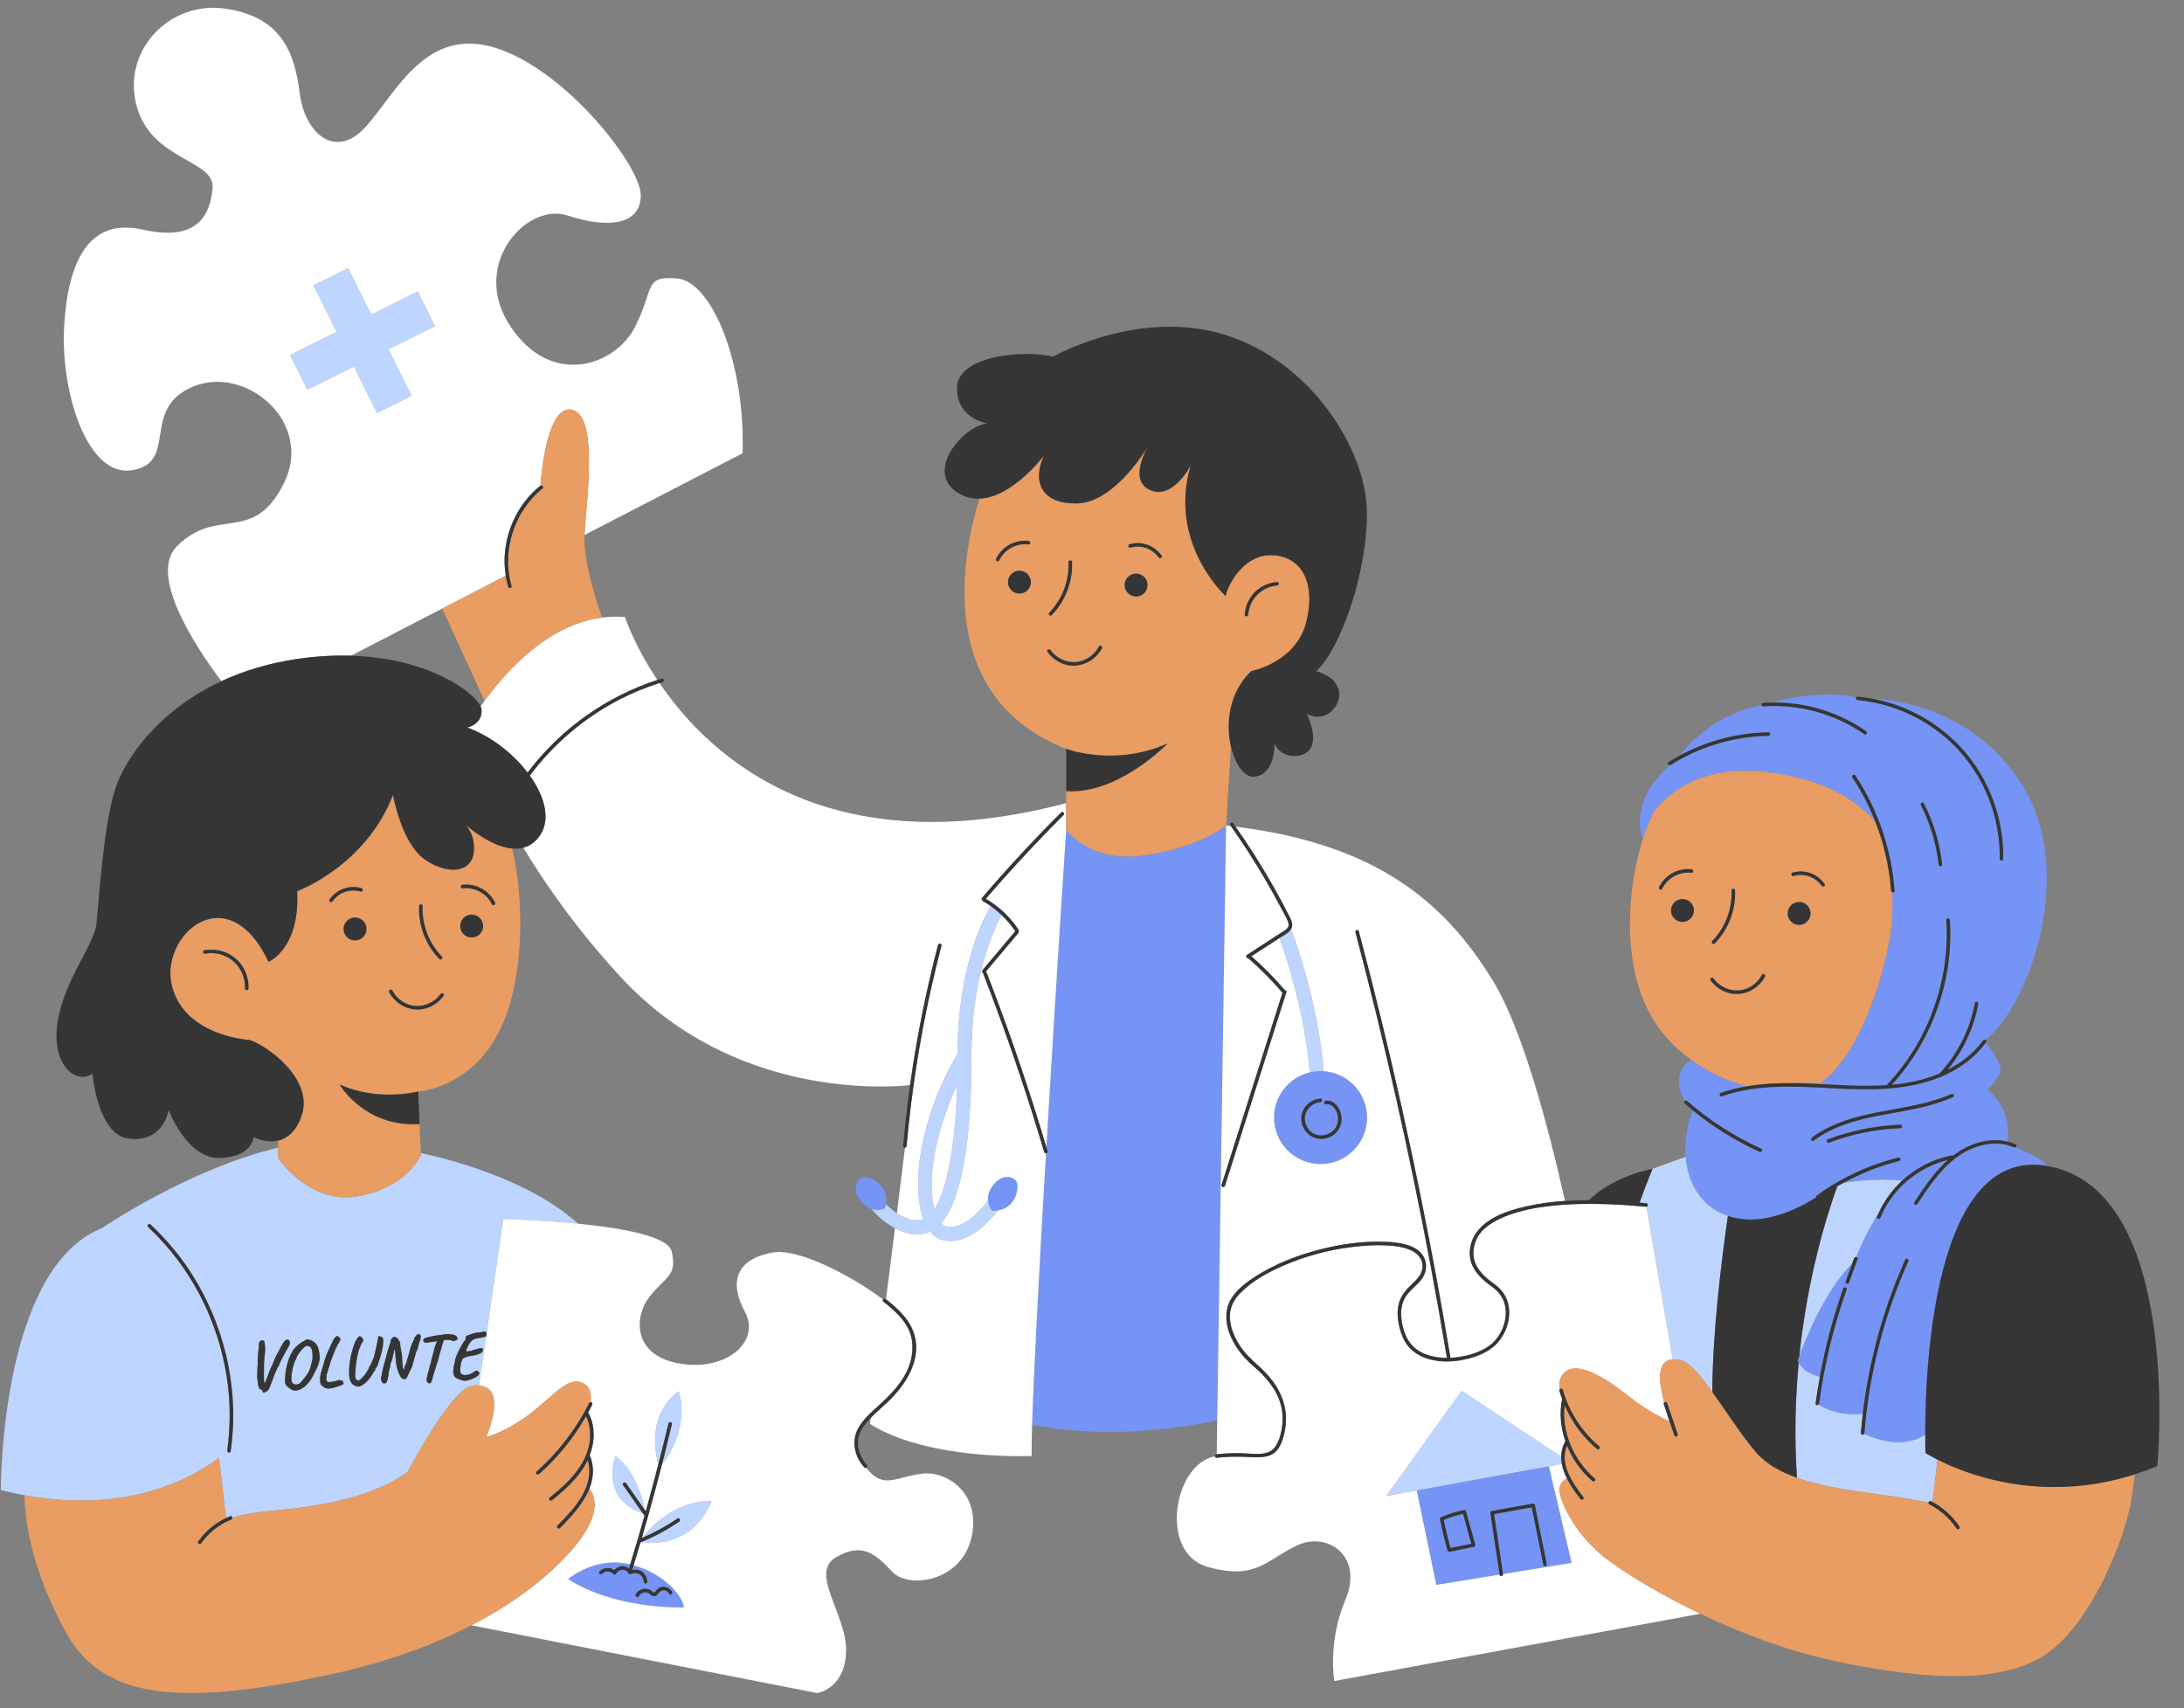
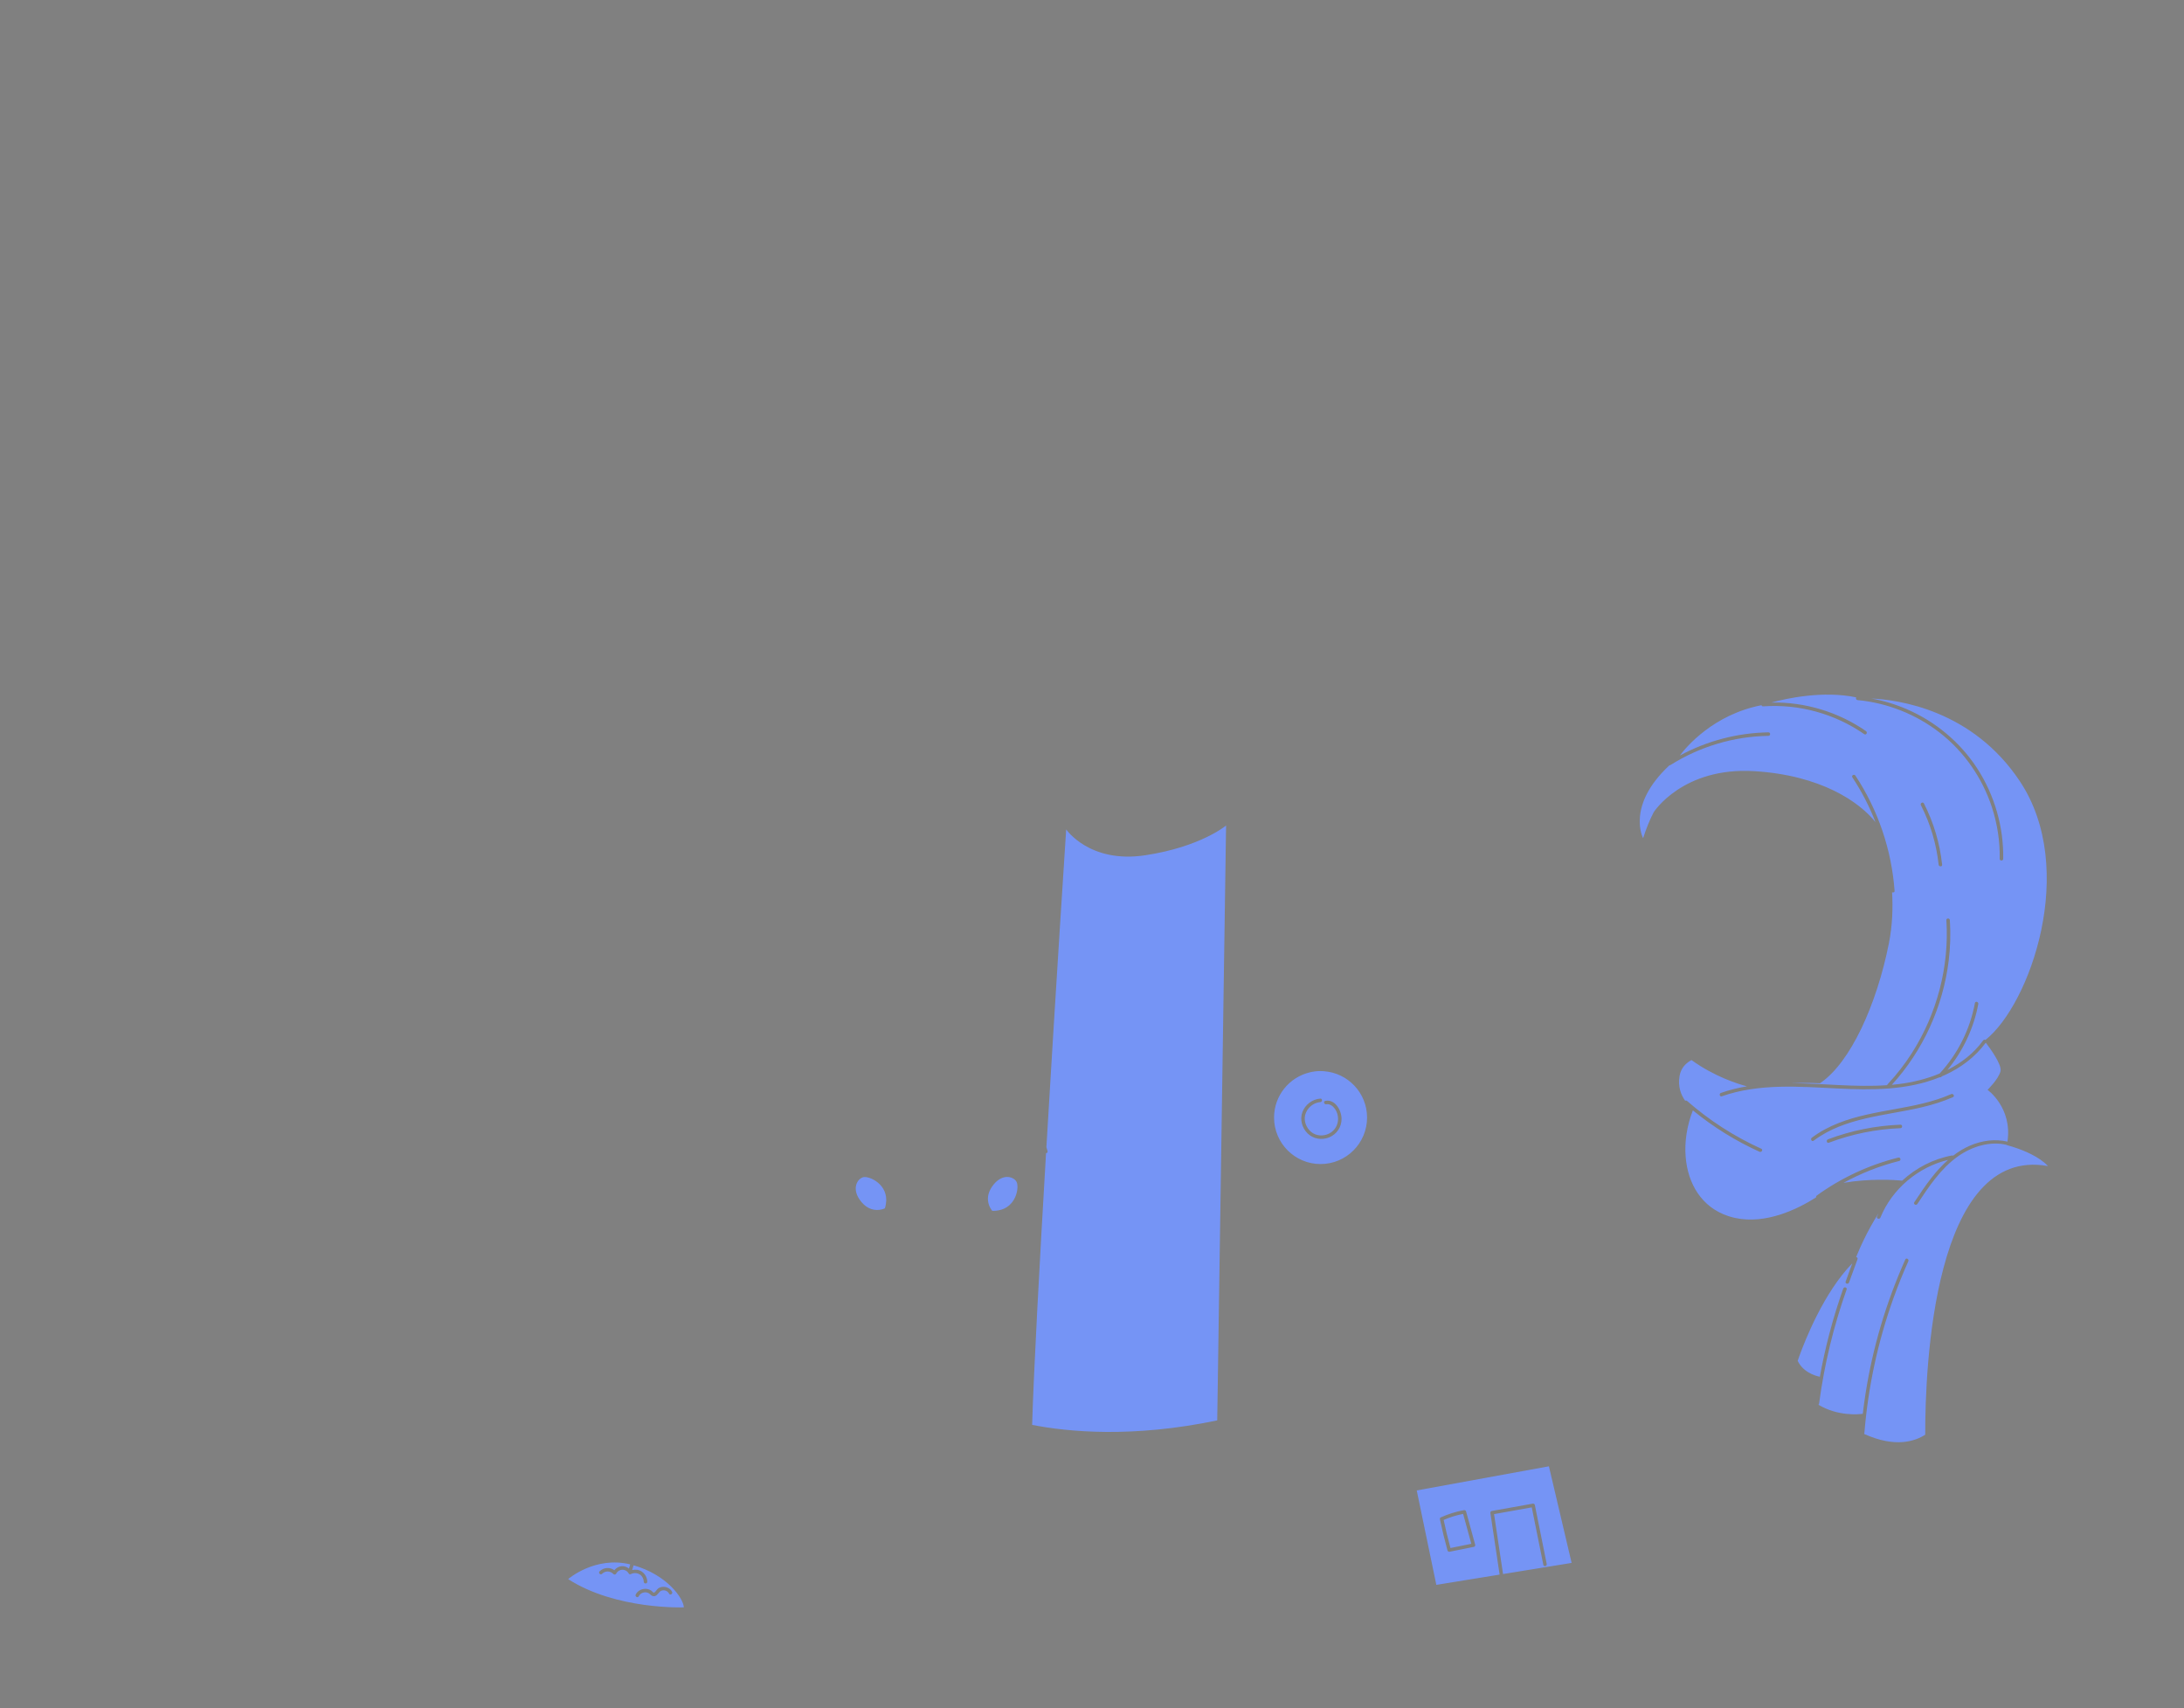
<svg xmlns="http://www.w3.org/2000/svg" fill="#000000" height="395.7" preserveAspectRatio="xMidYMid meet" version="1" viewBox="-0.2 -1.8 505.9 395.7" width="505.9" zoomAndPan="magnify">
  <rect x="-0.2" y="-1.8" width="505.9" height="395.7" fill="#808080" stroke="none" />
  <g id="change1_1">
    <path d="M265.063,196.303c12.897-1.95,18.746-6.898,18.746-6.898l-2.052,137.791 c-19.525,4.084-34.397,2.694-42.877,1.041c0.398-13.099,1.748-37.906,3.222-62.926c0.226-0.024,0.437-0.209,0.353-0.49 c-0.088-0.298-0.183-0.593-0.271-0.891c2.175-36.83,4.584-73.625,4.584-73.625S252.166,198.253,265.063,196.303z M382.872,186.314 c-0.881,1.674-1.719,3.724-2.464,6.032l-0.002-0.005c0,0-3.997-7.494,6.105-16.884c0.074,0.007,0.153-0.003,0.235-0.055 c6.783-4.282,14.672-6.637,22.693-6.762c0.521-0.008,0.522-0.818,0-0.81c-7.162,0.112-14.234,1.969-20.523,5.368 c1.474-1.966,7.751-9.482,18.918-11.659c0.039,0.157,0.159,0.284,0.372,0.269c8.281-0.591,16.619,1.703,23.434,6.444 c0.429,0.298,0.834-0.403,0.409-0.699c-6.391-4.446-14.144-6.777-21.915-6.635c3.537-0.959,11.92-2.794,19.624-1.198 c-0.126,0.228-0.018,0.609,0.332,0.641c6.932,0.64,13.649,3.33,19.128,7.623c5.597,4.385,9.765,10.417,11.978,17.168 c1.266,3.863,1.883,7.911,1.815,11.975c-0.009,0.521,0.801,0.521,0.81,0c0.124-7.373-1.998-14.739-6.008-20.927 c-3.924-6.054-9.644-10.834-16.257-13.705c-2.656-1.153-5.429-1.991-8.27-2.503c6.283,0.289,23.378,2.641,34.372,19.13 c13.556,20.334,2.344,51.792-7.938,59.941c-0.173-0.084-0.402-0.073-0.545,0.124c-2.159,2.978-5.045,5.208-8.275,6.831 c3.622-4.39,6.109-9.661,7.148-15.27c0.094-0.51-0.686-0.728-0.781-0.215c-1.128,6.088-3.968,11.767-8.166,16.318 c-3.015,1.264-6.255,2.049-9.45,2.444c-0.544,0.067-1.088,0.125-1.633,0.174c7.242-7.924,11.859-18.092,13.175-28.741 c0.385-3.118,0.475-6.265,0.273-9.4c-0.033-0.518-0.843-0.521-0.81,0c0.691,10.776-2.175,21.668-7.98,30.766 c-1.652,2.589-3.541,5.016-5.64,7.257c-0.059,0.063-0.085,0.131-0.098,0.199c-7.402,0.521-14.829-0.417-22.244-0.466 c3.928-0.156,6.671,0.031,6.671,0.031c7.081-4.713,13.186-18.339,15.972-32.398c0.822-4.149,0.958-8.195,0.744-11.843 c0.249,0.12,0.604,0.013,0.578-0.337c-0.692-9.499-3.826-18.744-9.077-26.692c-0.286-0.433-0.988-0.028-0.699,0.409 c2.155,3.262,3.947,6.748,5.361,10.378c-3.756-4.727-12.702-10.875-28.066-11.813C389.585,175.801,382.872,186.314,382.872,186.314 z M444.755,184.701c2.195,4.302,3.593,8.978,4.108,13.781c0.055,0.513,0.865,0.519,0.81,0c-0.531-4.953-1.954-9.752-4.219-14.189 C445.217,183.828,444.519,184.238,444.755,184.701z M466.419,263.962c-0.043-0.004-0.087-0.009-0.133-0.029 c-0.078-0.034-0.157-0.059-0.235-0.09c-0.832-0.261-1.37-0.393-1.37-0.393c0.004-0.019,0.005-0.037,0.008-0.055 c-3.89-0.968-8.129,0.367-11.352,2.648c-3.992,2.826-6.75,7.018-9.41,11.034c-0.287,0.433-0.988,0.027-0.7-0.409 c1.272-1.919,2.551-3.836,3.968-5.653c1.16-1.486,2.434-2.906,3.847-4.157c-6.95,1.673-12.956,6.724-15.67,13.369 c-0.195,0.477-0.978,0.267-0.781-0.215c0.11-0.271,0.236-0.533,0.356-0.798c-2.715,4.261-4.487,8.392-5.191,10.156 c0.223,0.03,0.418,0.21,0.32,0.481c-0.657,1.803-1.314,3.605-1.972,5.408c-0.177,0.486-0.959,0.275-0.781-0.215 c0.514-1.409,1.027-2.818,1.541-4.228c-6.613,6.762-11.01,17.999-12.273,21.502c-0.248,0.687-0.376,1.08-0.376,1.08 c0.071,0.154,0.152,0.298,0.234,0.44c1.556,2.706,4.881,3.247,4.881,3.247l-0.086,0.592c1.26-7.143,3.098-14.175,5.526-21.017 c0.173-0.488,0.956-0.276,0.781,0.215c-3.036,8.552-5.182,17.411-6.374,26.409c-0.017,0.125-0.079,0.219-0.161,0.284 c4.519,2.733,9.423,2.22,10.279,2.102c0.179-1.53,0.385-3.058,0.621-4.58c1.667-10.747,4.791-21.243,9.232-31.168 c0.213-0.476,0.91-0.063,0.699,0.409c-1.245,2.783-2.387,5.61-3.418,8.479c-3.626,10.085-5.905,20.642-6.765,31.324 c-0.006,0.078-0.033,0.14-0.068,0.194c7.257,3.309,11.873,1.667,14.159,0.183c-0.021-15.333,1.864-67.01,28.432-62.222 C472.165,266.098,468.565,264.663,466.419,263.962z M420.487,275.535c-4.338,2.759-11.596,6.285-18.692,4.786 c-0.608-0.128-1.186-0.293-1.745-0.48c-6.116-2.049-9.291-7.493-9.786-13.697c-0.28-3.502,0.296-7.244,1.674-10.752 c4.708,3.844,9.896,7.072,15.436,9.582c0.471,0.213,0.883-0.484,0.409-0.699c-6.229-2.823-12.021-6.545-17.164-11.054 c-0.148-0.13-0.322-0.127-0.46-0.057c-0.928-1.286-1.755-3.219-1.298-5.783c0.323-1.815,1.448-2.939,2.753-3.646 c5.333,3.832,10.68,5.514,12.841,6.081c-2.042,0.35-4.059,0.837-6.023,1.527c-0.489,0.171-0.278,0.954,0.215,0.781 c8.602-3.019,17.825-2.245,26.758-1.808c7.971,0.39,16.209,0.442,23.698-2.6c0.126,0.047,0.273,0.034,0.396-0.096 c0.035-0.037,0.065-0.078,0.1-0.115c0.243-0.104,0.488-0.2,0.729-0.311c3.71-1.698,7.03-4.188,9.457-7.488 c0.975,1.271,3.775,5.091,3.411,6.606c-0.439,1.829-3,4.316-3,4.316s5.785,4.117,4.612,11.999c-2.89-0.688-5.94-0.253-8.694,0.932 c-1.406,0.605-2.696,1.4-3.893,2.323c-0.078-0.044-0.169-0.069-0.278-0.049c-4.322,0.803-8.315,2.88-11.513,5.826 c-1.765-0.164-7.432-0.544-13.608,0.517c4.065-2.227,8.4-3.943,12.913-5.071c0.505-0.126,0.292-0.908-0.215-0.781 c-6.781,1.695-13.203,4.679-18.865,8.777C420.497,275.214,420.455,275.383,420.487,275.535z M440.012,258.705 c-5.74,0.221-11.413,1.363-16.787,3.392c-0.483,0.182-0.274,0.965,0.215,0.781c5.309-2.004,10.902-3.144,16.572-3.363 C440.531,259.495,440.534,258.685,440.012,258.705z M419.9,262.416c7.222-5.424,16.579-5.745,25.054-7.739 c2.475-0.582,4.902-1.329,7.232-2.352c0.476-0.209,0.064-0.907-0.409-0.7c-8.302,3.646-17.682,3.38-26.089,6.696 c-2.203,0.868-4.3,1.97-6.196,3.395C419.079,262.026,419.483,262.729,419.9,262.416z M158.202,370.503 c0,0-15.71,0.611-26.795-6.546c0,0,6.185-5.4,14.378-3.409c-0.099,0.324-0.193,0.649-0.293,0.973 c-0.446-0.359-0.997-0.585-1.579-0.562c-0.714,0.029-1.37,0.393-1.81,0.943c-1.028-0.758-2.473-0.674-3.413,0.258 c-0.371,0.367,0.202,0.94,0.573,0.573c0.751-0.745,1.906-0.712,2.628,0.054c0.172,0.183,0.518,0.146,0.636-0.082 c0.611-1.186,2.248-1.231,2.901-0.056c0.137,0.245,0.398,0.236,0.575,0.108c0.029-0.008,0.059-0.012,0.088-0.025 c0.635-0.286,1.407-0.194,1.976,0.196c0.536,0.368,0.848,1.02,0.856,1.645c0.007,0.521,0.817,0.522,0.81,0 c-0.012-0.935-0.486-1.816-1.256-2.344c-0.659-0.452-1.48-0.549-2.241-0.369c0.112-0.364,0.219-0.73,0.331-1.095 C154.257,362.934,158.117,368.39,158.202,370.503z M155.479,366.914c-0.359-0.75-1.184-1.173-1.999-1.168 c-0.417,0.002-0.846,0.117-1.192,0.355c-0.365,0.251-0.542,0.725-0.905,0.954c-0.218,0.137-0.337-0.083-0.49-0.226 c-0.159-0.148-0.336-0.277-0.532-0.373c-0.379-0.184-0.807-0.264-1.227-0.237c-0.86,0.056-1.692,0.519-2.076,1.311 c-0.226,0.467,0.472,0.878,0.699,0.409c0.309-0.637,1-0.973,1.698-0.909c0.373,0.034,0.678,0.193,0.944,0.451 c0.293,0.285,0.627,0.527,1.06,0.423c0.744-0.179,0.917-1.099,1.651-1.298c0.65-0.176,1.375,0.104,1.669,0.718 C155.005,367.793,155.703,367.383,155.479,366.914z M358.587,337.83l5.263,22.378l-15.895,2.58c0-0.015,0.004-0.028,0.002-0.044 c-0.625-4.166-1.249-8.332-1.874-12.498c-0.067-0.447-0.134-0.894-0.201-1.34c2.912-0.521,5.823-1.042,8.735-1.562 c0.894,4.439,1.788,8.878,2.682,13.318c0.103,0.511,0.884,0.294,0.781-0.215c-0.918-4.559-1.836-9.118-2.754-13.677 c-0.046-0.228-0.295-0.319-0.498-0.283c-3.169,0.566-6.339,1.133-9.509,1.7c-0.233,0.042-0.312,0.299-0.283,0.498 c0.625,4.166,1.249,8.332,1.874,12.497c0.087,0.578,0.173,1.155,0.26,1.733l-14.659,2.379l-4.54-21.874L358.587,337.83z M341.509,355.987c-0.617-2.251-1.233-4.502-1.849-6.754c-0.088-0.32-0.175-0.64-0.263-0.96c-0.057-0.207-0.222-0.287-0.388-0.281 c-0.036-0.003-0.07-0.009-0.11-0.002c-1.854,0.336-3.647,0.902-5.366,1.673c-0.168,0.076-0.22,0.295-0.186,0.458 c0.507,2.423,1.091,4.83,1.751,7.215c0.062,0.222,0.283,0.326,0.498,0.283c1.877-0.378,3.753-0.756,5.63-1.134 C341.441,356.442,341.563,356.186,341.509,355.987z M338.716,348.854c-1.549,0.309-3.061,0.772-4.51,1.399 c0.463,2.183,0.989,4.351,1.578,6.503c1.61-0.324,3.219-0.648,4.829-0.973c-0.05-0.181-0.099-0.362-0.148-0.542 C339.882,353.113,339.299,350.983,338.716,348.854z M316.465,257.052c0,5.949-4.822,10.771-10.771,10.771 c-5.949,0-10.771-4.822-10.771-10.771c0-5.083,3.524-9.332,8.26-10.465c0.807-0.193,1.646-0.307,2.512-0.307 c0.242,0,0.479,0.021,0.718,0.036C312.024,246.688,316.465,251.345,316.465,257.052z M310.557,257.328 c-0.016-1.939-1.479-4.583-3.759-4.144c-0.512,0.099-0.295,0.879,0.215,0.781c0.833-0.161,1.608,0.482,2.049,1.128 c0.424,0.622,0.658,1.365,0.684,2.117c0.051,1.507-0.72,2.862-2.068,3.548c-1.325,0.673-3,0.586-4.162-0.375 c-1.113-0.921-1.737-2.471-1.396-3.898c0.386-1.613,1.864-2.888,3.52-3.015c0.517-0.04,0.521-0.85,0-0.81 c-1.852,0.142-3.489,1.378-4.148,3.115c-0.647,1.703-0.084,3.693,1.196,4.949c1.32,1.295,3.29,1.61,4.988,0.919 C309.444,260.924,310.574,259.243,310.557,257.328z M199.796,270.862c-1.459,0.344-2.919,2.833-0.429,5.779 c0.755,0.894,1.55,1.373,2.291,1.612c1.701,0.55,3.119-0.18,3.119-0.18c0.106-0.341,0.181-0.668,0.232-0.984 C205.749,272.548,201.16,270.541,199.796,270.862z M229.584,273.072c-0.832,1.225-1.012,2.333-0.92,3.234 c0.147,1.447,0.996,2.361,0.996,2.361c0.487,0.014,0.925-0.031,1.341-0.1c4.267-0.711,4.923-5.44,4.264-6.637 C234.542,270.616,231.751,269.881,229.584,273.072z" fill="#7594f5" />
  </g>
  <g id="change2_1">
-     <path d="M72.193,312.197c0.015,0.187,0.02,0.334,0.015,0.442c-0.005,0.107-0.022,0.24-0.051,0.397 c-0.03,0.157-0.079,0.398-0.147,0.724c-0.123,0.521-0.237,0.949-0.343,1.282c-0.106,0.334-0.22,0.621-0.341,0.864 c-0.122,0.243-0.27,0.481-0.445,0.716c-0.176,0.235-0.394,0.52-0.655,0.855c-0.292,0.37-0.519,0.65-0.68,0.841 c-0.162,0.191-0.319,0.322-0.471,0.395c-0.152,0.073-0.35,0.132-0.595,0.177c-0.159,0.041-0.34,0.013-0.543-0.084 c-0.204-0.097-0.341-0.196-0.411-0.3c-0.07-0.104-0.121-0.201-0.152-0.29c-0.032-0.089-0.05-0.194-0.057-0.312 c-0.006-0.117-0.014-0.262-0.023-0.433c0.003-0.354,0.036-0.753,0.098-1.197c0.062-0.443,0.146-0.888,0.252-1.333 c0.105-0.446,0.224-0.844,0.356-1.194c0.132-0.351,0.263-0.604,0.395-0.762c0.04-0.056,0.062-0.137,0.067-0.245 c-0.004-0.075,0.043-0.206,0.14-0.394c0.098-0.188,0.231-0.398,0.402-0.633s0.351-0.469,0.542-0.705 c0.191-0.235,0.379-0.441,0.563-0.617s0.339-0.294,0.464-0.354c0.23-0.12,0.455-0.143,0.673-0.068 c0.219,0.074,0.385,0.167,0.498,0.279c0.091,0.092,0.174,0.251,0.25,0.478s0.125,0.431,0.145,0.612 C72.16,311.723,72.178,312.01,72.193,312.197z M97.261,265.261c14.312,3.112,28.467,8.972,36.41,16.367 c-6.813-0.679-13.533-0.977-17.307-1.093l-3.81,26.199c-0.175-0.042-0.344-0.078-0.487-0.089c-0.172-0.012-0.269-0.007-0.289,0.015 c-0.192,0.021-0.373,0.058-0.542,0.11c-0.556,0.04-1.012,0.095-1.368,0.168c-0.356,0.072-0.702,0.181-1.038,0.328 c-0.275,0.079-0.501,0.155-0.68,0.229c-0.179,0.074-0.309,0.159-0.389,0.253c-0.081,0.096-0.123,0.225-0.125,0.386 c0.025,0.084,0.016,0.2-0.03,0.348c-0.046,0.147-0.176,0.317-0.392,0.511c-0.098,0.177-0.209,0.371-0.332,0.581 c-0.124,0.211-0.226,0.361-0.306,0.451c-0.035,0.151-0.088,0.273-0.158,0.362c-0.071,0.09-0.104,0.161-0.102,0.215 c-0.09,0.123-0.188,0.297-0.295,0.522s-0.212,0.462-0.316,0.709c-0.105,0.247-0.196,0.472-0.271,0.674 c-0.075,0.203-0.126,0.353-0.153,0.451c0.003,0.054-0.012,0.129-0.044,0.228c-0.033,0.098-0.046,0.196-0.042,0.292 c-0.091,0.315-0.176,0.688-0.255,1.117c-0.08,0.428-0.128,0.825-0.146,1.191c-0.019,0.365,0.014,0.627,0.097,0.784 c0.056,0.029,0.082,0.068,0.079,0.116c-0.003,0.048-0.003,0.095,0,0.137c0.003,0.064,0.005,0.107,0.007,0.128 c0.053-0.003,0.103,0.014,0.147,0.049c0.045,0.035,0.069,0.08,0.072,0.133c0.037,0.095,0.182,0.206,0.436,0.331 c0.253,0.126,0.538,0.24,0.855,0.342c0.317,0.101,0.583,0.173,0.8,0.216c0.312,0.004,0.629-0.033,0.952-0.115 c0.323-0.082,0.758-0.239,1.304-0.471c0.586-0.288,0.972-0.553,1.158-0.793c0.186-0.241,0.181-0.485-0.014-0.732 c-0.211-0.139-0.358-0.223-0.44-0.25c-0.082-0.027-0.19,0.004-0.325,0.097c-0.116,0.049-0.233,0.112-0.353,0.188 c-0.12,0.077-0.221,0.148-0.303,0.217c-0.249,0.174-0.544,0.313-0.888,0.417c-0.344,0.104-0.677,0.14-1.001,0.109 c-0.324-0.032-0.587-0.143-0.791-0.337c-0.079-0.07-0.132-0.215-0.16-0.434s-0.031-0.479-0.009-0.78 c0.021-0.302,0.062-0.607,0.121-0.916c0.059-0.31,0.13-0.584,0.214-0.825c0.074-0.219,0.151-0.378,0.232-0.479 s0.213-0.186,0.397-0.254c0.184-0.069,0.461-0.162,0.831-0.277c0.244-0.045,0.504-0.094,0.781-0.146 c0.276-0.052,0.431-0.079,0.463-0.081c0.139-0.008,0.289-0.032,0.447-0.072c0.043-0.002,0.133-0.026,0.27-0.07 c0.137-0.045,0.285-0.099,0.442-0.161c0.157-0.062,0.289-0.117,0.394-0.165c0.262-0.122,0.454-0.288,0.578-0.498 c0.123-0.211,0.143-0.394,0.06-0.551c-0.083-0.157-0.306-0.209-0.668-0.158c-0.117,0.017-0.236,0.047-0.357,0.091 c-0.121,0.044-0.351,0.107-0.69,0.189c-0.297,0.059-0.641,0.168-1.029,0.328c-0.064,0.004-0.192,0.024-0.383,0.06 c-0.191,0.037-0.351,0.059-0.479,0.066c-0.118,0.006-0.193-0.039-0.225-0.133s-0.005-0.249,0.081-0.463 c0.085-0.214,0.226-0.498,0.422-0.851c0.216-0.376,0.413-0.666,0.591-0.869c0.177-0.202,0.373-0.354,0.587-0.458 c0.214-0.102,0.481-0.183,0.8-0.243s0.718-0.129,1.197-0.208c0.234-0.044,0.504-0.109,0.811-0.195 c0.038-0.01,0.062-0.022,0.099-0.033l-1.65,11.345c-0.424-0.039-0.873-0.047-1.366-0.004c-4.937,0.436-15.174,20.046-15.174,20.046 c-10.859,7.813-27.87,8.513-33.852,9.238c-3.342,0.405-5.489,0.957-6.734,1.364c-0.006-0.246-0.193-0.478-0.482-0.364 c-0.333,0.131-0.66,0.276-0.982,0.428l-1.642-13.935c-5.518,4.213-20.669,13.191-45.067,8.644 c-1.772-0.331-3.583-0.717-5.454-1.198c0,0-0.242-47.555,20.866-59.444c0.884-0.498,1.749-0.905,2.599-1.239v-0.005 c0,0,19.906-13.649,40.768-18.621v2.402c0,0,7.304,10.975,18.679,8.819s14.368-9.499,14.368-9.499L97.261,265.261z M52.138,311.974 c-1.558-6.48-4.174-12.717-7.723-18.363c-0.47-0.748-0.953-1.487-1.455-2.213c-1.507-2.178-3.174-4.238-4.959-6.192 c-1.066-1.167-2.164-2.305-3.323-3.38c-0.381-0.354-0.956,0.217-0.573,0.573c0.192,0.178,0.372,0.366,0.561,0.546 c5.178,4.942,9.396,10.831,12.471,17.294c0.453,0.953,0.875,1.92,1.277,2.896c2.427,5.873,3.947,12.131,4.432,18.464 c0.209,2.741,0.208,5.495,0.028,8.237c-0.095,1.44-0.224,2.878-0.429,4.307c-0.007,0.052-0.001,0.098,0.008,0.144 c0.076,0.4,0.707,0.534,0.773,0.071C54.297,326.907,53.898,319.293,52.138,311.974z M65.714,311.773 c0.24-0.442,0.458-0.829,0.655-1.162c0.258-0.41,0.426-0.735,0.504-0.977c0.079-0.24,0.103-0.435,0.074-0.584 c-0.029-0.148-0.09-0.279-0.182-0.393c-0.081-0.103-0.161-0.16-0.242-0.172c-0.082-0.012-0.18-0.004-0.297,0.024 c-0.171,0.009-0.363,0.14-0.575,0.393c-0.212,0.252-0.46,0.645-0.743,1.174c-0.203,0.44-0.38,0.792-0.532,1.058 s-0.312,0.542-0.479,0.83c-0.135,0.287-0.277,0.597-0.426,0.933c-0.148,0.335-0.25,0.591-0.306,0.765 c-0.151,0.405-0.313,0.773-0.489,1.104c-0.176,0.332-0.348,0.727-0.517,1.187c-0.092,0.295-0.202,0.604-0.33,0.928 s-0.254,0.622-0.379,0.897c-0.057,0.143-0.101,0.269-0.133,0.377s-0.06,0.19-0.084,0.246c-0.024,0.055-0.058,0.089-0.099,0.102 c-0.032,0.001-0.06-0.016-0.083-0.052c-0.023-0.036-0.04-0.083-0.048-0.142c-0.008-0.059-0.014-0.104-0.015-0.137 c-0.045-0.254-0.062-0.673-0.05-1.253c0.012-0.581,0.017-1.311,0.014-2.191c-0.001-0.439,0.01-0.889,0.034-1.346 c0.024-0.458,0.067-0.908,0.13-1.351c0.058-0.335,0.09-0.679,0.099-1.028c0.008-0.349,0.002-0.668-0.018-0.957 c-0.021-0.288-0.045-0.491-0.073-0.608c0.004-0.118-0.011-0.257-0.046-0.416s-0.141-0.271-0.315-0.338 c-0.066-0.018-0.154-0.024-0.267-0.018c-0.112,0.006-0.2,0.022-0.263,0.045c-0.23,0.12-0.374,0.3-0.431,0.539 c-0.057,0.239-0.069,0.465-0.036,0.678c0.005,0.107-0.001,0.241-0.02,0.403c-0.018,0.162-0.033,0.334-0.045,0.518 c-0.062,0.239-0.096,0.513-0.102,0.818c-0.005,0.306-0.04,0.579-0.102,0.819c0.041,0.169,0.045,0.4,0.012,0.691 c-0.033,0.292-0.033,0.56,0.002,0.805c-0.034,0.389-0.057,0.712-0.07,0.97c-0.013,0.259-0.024,0.5-0.034,0.727 c-0.01,0.226-0.016,0.468-0.018,0.725c-0.003,0.259-0.005,0.575-0.006,0.951c0.078,0.683,0.148,1.197,0.21,1.543 c0.061,0.346,0.133,0.594,0.216,0.745c0.083,0.152,0.187,0.282,0.31,0.394c0.185,0.033,0.31,0.075,0.377,0.125 c0.067,0.049,0.104,0.134,0.11,0.252c0.028,0.127,0.054,0.211,0.078,0.253c0.023,0.042,0.062,0.072,0.117,0.09 c0.076,0.028,0.204,0,0.382-0.084c0.178-0.085,0.357-0.196,0.538-0.334c0.181-0.139,0.305-0.268,0.374-0.39 c0.007-0.064,0.053-0.164,0.137-0.297c0.084-0.133,0.148-0.292,0.193-0.477c0.084-0.23,0.155-0.422,0.211-0.576 c0.056-0.152,0.115-0.312,0.176-0.476s0.142-0.375,0.24-0.633c0.1-0.257,0.233-0.616,0.403-1.076 c0.153-0.351,0.311-0.708,0.475-1.071s0.296-0.601,0.397-0.714c0.08-0.111,0.138-0.232,0.174-0.363 c0.036-0.13,0.078-0.256,0.125-0.376c0.087-0.188,0.23-0.477,0.43-0.868C65.255,312.632,65.474,312.216,65.714,311.773z M73.831,312.111c-0.036-0.379-0.104-0.803-0.203-1.27c-0.179-0.742-0.487-1.299-0.925-1.674c-0.438-0.374-0.961-0.609-1.567-0.706 c-0.121-0.048-0.271-0.029-0.448,0.056c-0.178,0.083-0.371,0.195-0.578,0.335c-0.324,0.167-0.674,0.396-1.051,0.684 c-0.377,0.288-0.773,0.668-1.188,1.141c-0.179,0.267-0.357,0.562-0.534,0.881c-0.176,0.321-0.352,0.703-0.527,1.147 s-0.353,0.994-0.533,1.646c-0.056,0.368-0.121,0.669-0.194,0.904c-0.074,0.235-0.104,0.379-0.09,0.431 c0.02,0.182,0.005,0.3-0.046,0.357c-0.023,0.162-0.048,0.404-0.074,0.728c-0.026,0.323-0.043,0.652-0.053,0.984 c-0.01,0.334,0.001,0.596,0.033,0.788c0.034,0.234,0.172,0.471,0.416,0.71c0.243,0.239,0.57,0.494,0.982,0.762 c0.334,0.229,0.733,0.318,1.197,0.268c0.464-0.052,0.948-0.241,1.452-0.568s1-0.795,1.488-1.406s0.93-1.361,1.323-2.251 c0.322-0.608,0.571-1.136,0.746-1.585c0.175-0.45,0.29-0.86,0.346-1.234C73.857,312.866,73.867,312.49,73.831,312.111z M79.373,318.751c-0.003-0.053-0.013-0.147-0.031-0.281c-0.018-0.132-0.061-0.246-0.13-0.338c-0.114-0.133-0.304-0.217-0.569-0.252 c-0.265-0.034-0.571,0.017-0.917,0.153c-0.191,0.053-0.421,0.108-0.692,0.165c-0.271,0.058-0.588,0.101-0.952,0.131 c-0.225,0.012-0.391-0.033-0.498-0.135c-0.107-0.102-0.172-0.259-0.194-0.473c-0.008-0.15-0.012-0.287-0.014-0.41 c-0.001-0.124,0.017-0.24,0.054-0.349c0.049-0.089,0.073-0.152,0.071-0.189s-0.028-0.028-0.08,0.029 c-0.042,0.012-0.063,0.011-0.064-0.005c-0.001-0.016,0.017-0.079,0.054-0.188c0.05-0.057,0.123-0.211,0.217-0.462 c0.094-0.252,0.17-0.541,0.228-0.866c0.125-0.285,0.22-0.561,0.287-0.828c0.066-0.266,0.114-0.438,0.142-0.514 c0.04-0.056,0.061-0.108,0.064-0.157s0.003-0.1,0-0.153c0.02-0.022,0.068-0.132,0.144-0.329c0.075-0.197,0.16-0.43,0.252-0.698 c0.094-0.267,0.19-0.52,0.291-0.755c0.1-0.236,0.181-0.394,0.241-0.472c0.006-0.075,0.043-0.195,0.11-0.36s0.144-0.337,0.23-0.52 c0.087-0.181,0.193-0.399,0.32-0.653c0.007-0.064,0.026-0.119,0.056-0.163c0.11-0.135,0.22-0.3,0.328-0.493 c0.108-0.193,0.195-0.372,0.262-0.537c0.066-0.164,0.099-0.258,0.098-0.279c-0.014-0.063-0.07-0.149-0.166-0.257 c-0.098-0.107-0.199-0.207-0.306-0.298c-0.107-0.091-0.188-0.146-0.242-0.164c-0.097,0.005-0.228,0.066-0.393,0.182 c-0.166,0.116-0.332,0.318-0.5,0.606c-0.059,0.1-0.152,0.285-0.277,0.553c-0.125,0.271-0.27,0.581-0.434,0.933 c-0.165,0.352-0.323,0.699-0.477,1.04c-0.154,0.341-0.286,0.636-0.396,0.882c-0.11,0.248-0.174,0.409-0.192,0.486 c0.007,0.128-0.058,0.325-0.194,0.589c-0.036,0.141-0.095,0.333-0.179,0.573c-0.084,0.24-0.146,0.48-0.188,0.718 c-0.064,0.208-0.13,0.431-0.198,0.67c-0.068,0.24-0.126,0.41-0.174,0.509c-0.017,0.098-0.043,0.204-0.08,0.318 c-0.037,0.115-0.054,0.205-0.05,0.269c0.001,0.032-0.024,0.054-0.077,0.068c-0.054,0.002-0.076,0.096-0.066,0.278 c0.003,0.054-0.007,0.12-0.029,0.203c-0.022,0.081-0.032,0.15-0.029,0.203c-0.039,0.077-0.066,0.228-0.081,0.455 c-0.015,0.227-0.019,0.467-0.01,0.725c0.008,0.257,0.03,0.479,0.067,0.665c0.036,0.186,0.076,0.277,0.119,0.275 c0.057,0.062,0.086,0.119,0.089,0.172c0.056,0.04,0.182,0.14,0.378,0.302c0.197,0.161,0.373,0.286,0.527,0.375 c0.185,0.044,0.334,0.079,0.449,0.105c0.114,0.026,0.237,0.036,0.372,0.029c0.133-0.007,0.328-0.034,0.583-0.08 c0.181-0.02,0.423-0.073,0.725-0.158c0.301-0.086,0.609-0.185,0.926-0.299c0.316-0.113,0.587-0.221,0.812-0.325 C79.215,318.869,79.343,318.795,79.373,318.751z M87.289,314.341c0.251-0.732,0.48-1.428,0.687-2.089 c0.207-0.66,0.371-1.369,0.492-2.127c0.06-0.497,0.096-0.888,0.108-1.173c0.011-0.285,0.003-0.5-0.026-0.643 c-0.029-0.144-0.083-0.256-0.163-0.338c-0.065-0.028-0.162-0.072-0.289-0.13s-0.247-0.107-0.362-0.15 c-0.115-0.042-0.199-0.051-0.251-0.027c-0.009,0.043-0.029,0.114-0.062,0.212c-0.033,0.099-0.056,0.218-0.069,0.358 c-0.015,0.13-0.053,0.338-0.112,0.625c-0.06,0.288-0.129,0.616-0.206,0.985c-0.078,0.369-0.157,0.735-0.24,1.099 c-0.083,0.364-0.157,0.685-0.223,0.962c-0.066,0.277-0.112,0.476-0.138,0.595c-0.104,0.263-0.224,0.546-0.358,0.849 c-0.135,0.302-0.255,0.569-0.36,0.8c-0.106,0.231-0.18,0.369-0.22,0.415c-0.051,0.067-0.096,0.125-0.136,0.175 c-0.04,0.051-0.059,0.103-0.056,0.156c0.002,0.042-0.047,0.166-0.149,0.37s-0.229,0.431-0.383,0.68 c-0.153,0.25-0.305,0.473-0.456,0.668c-0.15,0.196-0.268,0.318-0.351,0.366c-0.041,0.044-0.076,0.087-0.106,0.126 c-0.03,0.039-0.038,0.08-0.025,0.122c-0.008,0.044-0.022,0.08-0.042,0.107c-0.021,0.028-0.048,0.016-0.083-0.036 c-0.156,0.105-0.257,0.212-0.305,0.322c-0.207,0.15-0.346,0.251-0.419,0.303c-0.072,0.053-0.207,0.046-0.403-0.019 c-0.087-0.017-0.163-0.074-0.227-0.172s-0.143-0.216-0.236-0.351c-0.01-0.193-0.02-0.377-0.029-0.554 c-0.009-0.176-0.006-0.42,0.009-0.732c0.016-0.313,0.056-0.771,0.121-1.375c0.033-0.388,0.075-0.761,0.126-1.118 c0.051-0.357,0.12-0.741,0.206-1.154c0.085-0.412,0.189-0.885,0.312-1.418c0.164-0.362,0.321-0.738,0.472-1.127 c0.151-0.389,0.282-0.656,0.393-0.802c0.165-0.137,0.236-0.305,0.215-0.502c-0.021-0.198-0.106-0.384-0.255-0.559 c-0.149-0.175-0.327-0.283-0.533-0.326c-0.108-0.016-0.261,0.084-0.459,0.298c-0.198,0.215-0.404,0.547-0.616,0.999 c-0.191,0.451-0.378,0.978-0.561,1.583c-0.183,0.606-0.339,1.21-0.468,1.812c-0.129,0.603-0.22,1.125-0.272,1.568 c-0.123,1.134-0.157,2.077-0.101,2.831c0.056,0.754,0.237,1.335,0.543,1.743c0.306,0.408,0.762,0.67,1.37,0.79 c0.141,0.025,0.275,0.025,0.403,0.003c0.127-0.022,0.285-0.082,0.473-0.179c0.283-0.133,0.584-0.331,0.903-0.595 c0.319-0.264,0.64-0.594,0.962-0.992c0.323-0.399,0.631-0.853,0.927-1.362c0.029-0.055,0.047-0.12,0.054-0.196 c0.007-0.075,0.032-0.114,0.075-0.117c0.052-0.024,0.115-0.06,0.188-0.106c0.072-0.047,0.107-0.107,0.103-0.183 c0.056-0.164,0.091-0.294,0.108-0.392c0.05-0.067,0.093-0.118,0.129-0.152c0.036-0.034,0.071-0.122,0.107-0.263 c0.043-0.002,0.085-0.021,0.126-0.055c0.041-0.034,0.089-0.139,0.145-0.314C87.291,314.384,87.289,314.352,87.289,314.341z M97.265,307.633c-0.033-0.116-0.086-0.205-0.159-0.265c-0.073-0.061-0.143-0.116-0.209-0.166 c-0.099-0.038-0.221-0.016-0.367,0.067c-0.146,0.083-0.245,0.147-0.295,0.193c-0.025,0.14-0.079,0.24-0.162,0.298 c-0.083,0.058-0.15,0.11-0.201,0.155c-0.041,0.046-0.058,0.126-0.051,0.245c0.002,0.042-0.055,0.18-0.172,0.411 c-0.117,0.231-0.223,0.458-0.318,0.676c-0.079,0.145-0.151,0.301-0.217,0.471c-0.066,0.17-0.125,0.329-0.176,0.476 c-0.051,0.147-0.085,0.27-0.102,0.367c-0.1,0.349-0.186,0.665-0.256,0.948s-0.145,0.561-0.222,0.833 c-0.077,0.272-0.176,0.59-0.296,0.95c-0.055,0.389-0.148,0.697-0.282,0.924s-0.226,0.449-0.279,0.667 c-0.052,0.238-0.089,0.404-0.11,0.496c-0.022,0.093-0.039,0.139-0.05,0.14s-0.017-0.017-0.019-0.055 c-0.002-0.038-0.014-0.061-0.036-0.071c-0.066-0.039-0.119-0.173-0.158-0.401c-0.039-0.229-0.069-0.501-0.091-0.817 c-0.022-0.315-0.041-0.624-0.057-0.923s-0.028-0.541-0.038-0.722c0-0.408-0.059-0.856-0.175-1.343 c-0.117-0.488-0.204-0.966-0.261-1.436c0.022-0.194,0.019-0.355-0.009-0.483c-0.029-0.127-0.072-0.24-0.131-0.339 c-0.059-0.099-0.123-0.194-0.192-0.288c-0.134-0.304-0.292-0.502-0.474-0.595c-0.182-0.092-0.349-0.156-0.501-0.191 c-0.088-0.037-0.199-0.007-0.333,0.09c-0.134,0.099-0.256,0.22-0.367,0.366c-0.04,0.044-0.087,0.125-0.14,0.241 c-0.053,0.115-0.091,0.26-0.114,0.433c0.014,0.063,0.01,0.142-0.012,0.233c-0.022,0.093-0.05,0.18-0.083,0.262 c-0.033,0.083-0.064,0.151-0.094,0.206c-0.159,0.459-0.297,0.894-0.415,1.302c-0.118,0.408-0.235,0.836-0.351,1.282 c-0.116,0.447-0.255,0.969-0.417,1.568c-0.117,0.436-0.227,0.841-0.331,1.217c-0.104,0.376-0.189,0.738-0.257,1.084 c-0.003,0.141-0.017,0.289-0.041,0.446s-0.06,0.284-0.108,0.384c-0.058,0.132-0.084,0.297-0.079,0.495 c0.005,0.199,0.036,0.382,0.093,0.551c0.057,0.169,0.131,0.294,0.221,0.375c0.083,0.157,0.201,0.242,0.352,0.256 c0.151,0.013,0.294-0.021,0.429-0.104c0.135-0.082,0.226-0.189,0.273-0.32c0.026-0.109,0.066-0.264,0.121-0.466 c0.054-0.201,0.104-0.402,0.153-0.604c0.048-0.201,0.07-0.355,0.064-0.462c0.035-0.142,0.07-0.358,0.103-0.649 c0.033-0.292,0.081-0.546,0.145-0.765c0.04-0.055,0.075-0.146,0.106-0.271s0.063-0.274,0.097-0.448 c0.034-0.173,0.056-0.368,0.066-0.583c0.176-0.321,0.312-0.685,0.409-1.092c0.097-0.408,0.188-0.818,0.273-1.23 c0.085-0.412,0.19-0.767,0.314-1.063c0.047,0.491,0.08,0.908,0.098,1.251s0.029,0.557,0.034,0.642 c0.015,0.075,0.027,0.165,0.039,0.272c0.011,0.106,0.019,0.214,0.025,0.321c0.005,0.106,0.01,0.203,0.015,0.289 c0.057,0.684,0.175,1.33,0.352,1.938c0.177,0.608,0.373,1.105,0.586,1.491c0.167,0.313,0.333,0.538,0.502,0.673 c0.168,0.137,0.348,0.189,0.54,0.157c0.064-0.003,0.121-0.012,0.168-0.024c0.047-0.013,0.095-0.029,0.143-0.048 c0.047-0.019,0.096-0.053,0.147-0.104c0.051-0.05,0.101-0.121,0.15-0.208c0.059-0.11,0.174-0.366,0.346-0.768 c0.172-0.4,0.38-0.833,0.624-1.296c0.059-0.1,0.113-0.194,0.162-0.282s0.092-0.196,0.128-0.321 c0.036-0.125,0.056-0.263,0.059-0.414c0.093-0.263,0.167-0.495,0.221-0.697c0.054-0.2,0.107-0.4,0.162-0.596 c0.054-0.197,0.117-0.427,0.189-0.694c0.071-0.267,0.172-0.597,0.302-0.99c0.088-0.166,0.196-0.358,0.324-0.58 c-0.002-0.042,0.007-0.124,0.027-0.243c0.021-0.12,0.047-0.276,0.08-0.472c0.047-0.12,0.092-0.254,0.132-0.401 c0.041-0.146,0.08-0.275,0.117-0.384c0.049-0.088,0.099-0.211,0.149-0.37c0.051-0.158,0.086-0.351,0.107-0.577 C97.277,307.923,97.297,307.75,97.265,307.633z M97.855,308.585c-0.034,0.173,0.03,0.331,0.194,0.473 c0.163,0.142,0.463,0.18,0.899,0.114c0.095-0.027,0.233-0.053,0.415-0.079c0.181-0.025,0.368-0.052,0.559-0.078 c0.192-0.026,0.341-0.047,0.448-0.064l0.783-0.121l0.016-0.001v0c-0.051,0.056-0.082,0.074-0.094,0.053 c-0.012-0.021-0.039-0.014-0.079,0.021c0.002,0.043-0.015,0.081-0.051,0.115c-0.036,0.034-0.052,0.078-0.049,0.131 c0.002,0.043,0,0.1-0.007,0.17c-0.007,0.07-0.042,0.128-0.103,0.174c-0.009,0.043-0.032,0.126-0.068,0.245 c-0.037,0.12-0.095,0.247-0.174,0.379c-0.018,0.076-0.057,0.234-0.12,0.473c-0.063,0.239-0.136,0.518-0.222,0.833 c-0.085,0.316-0.17,0.637-0.255,0.963c-0.085,0.327-0.156,0.613-0.213,0.857c-0.057,0.245-0.093,0.41-0.11,0.498 c-0.034,0.173-0.081,0.352-0.141,0.538s-0.104,0.301-0.134,0.346c-0.009,0.044-0.028,0.133-0.059,0.269 c-0.031,0.136-0.062,0.291-0.096,0.464c-0.076,0.197-0.158,0.464-0.248,0.802c-0.09,0.337-0.169,0.669-0.238,0.995 c-0.069,0.325-0.104,0.575-0.105,0.746c-0.004,0.129,0.063,0.286,0.202,0.473c0.138,0.186,0.304,0.268,0.496,0.247 c0.085-0.015,0.164-0.043,0.237-0.085c0.073-0.041,0.15-0.155,0.231-0.342c0.081-0.187,0.17-0.492,0.266-0.915 c0.06-0.282,0.143-0.598,0.248-0.947c0.105-0.349,0.196-0.611,0.273-0.787c0.184-0.579,0.321-1.037,0.411-1.374 s0.173-0.594,0.25-0.77c0.019-0.055,0.057-0.188,0.116-0.4c0.059-0.213,0.126-0.46,0.202-0.744c0.077-0.283,0.153-0.566,0.229-0.85 c0.077-0.283,0.144-0.523,0.204-0.719c0.06-0.196,0.099-0.306,0.119-0.328c-0.013-0.052,0.01-0.167,0.071-0.342 c0.061-0.175,0.112-0.371,0.154-0.587c0.145-0.318,0.232-0.574,0.266-0.763c0.004-0.02,0.004-0.031,0.008-0.05 c0.192-0.016,0.391-0.034,0.63-0.072c0.354,0.003,0.615,0.014,0.783,0.031c0.167,0.019,0.287,0.047,0.358,0.086 s0.136,0.084,0.192,0.135c0.152,0.046,0.305,0.041,0.458-0.016c0.152-0.057,0.35-0.129,0.592-0.216 c0.083-0.047,0.139-0.106,0.167-0.178c0.029-0.071,0.023-0.17-0.016-0.297c-0.052-0.18-0.157-0.335-0.314-0.467 c-0.158-0.131-0.36-0.217-0.609-0.258c-0.109-0.037-0.277-0.066-0.503-0.086c-0.227-0.02-0.437-0.036-0.631-0.047 c-0.194-0.012-0.307-0.017-0.339-0.015c-0.438,0.055-0.811,0.102-1.12,0.139c-0.374,0.042-0.683,0.08-0.928,0.113 c-0.245,0.035-0.482,0.074-0.71,0.119s-0.518,0.097-0.869,0.158c-0.169,0.041-0.347,0.082-0.533,0.125 c-0.186,0.042-0.337,0.077-0.454,0.104c-0.328,0.082-0.552,0.171-0.67,0.268C97.951,308.341,97.88,308.454,97.855,308.585z M390.264,266.144l-7.659,2.776c0,0-1.271,2.947-3.022,7.837c0.513,0.045,1.025,0.091,1.536,0.139 c0.489,0.046,0.511,0.771,0.068,0.802l6.067,35.355c0.69-0.046,1.483,0.075,2.377,0.386c1.799,0.625,4.19,3.534,6.809,7.171 c0.045-13.63,2.103-30.331,3.609-40.77C393.934,277.792,390.759,272.348,390.264,266.144z M445.821,334.733 c0,0-0.06-1.573-0.064-4.222c-2.286,1.484-6.902,3.126-14.159-0.183c-0.2,0.308-0.777,0.248-0.741-0.194 c0.12-1.49,0.268-2.979,0.44-4.464c-0.856,0.118-5.761,0.631-10.279-2.102c-0.253,0.196-0.7,0.104-0.649-0.284 c0.249-1.876,0.547-3.745,0.876-5.607l0.086-0.592c0,0-3.325-0.541-4.881-3.247c-0.774,8.175-1.036,17.136-0.415,26.644 c5.959,2.133,12.917,3.007,18.189,3.723c6.39,0.868,10.551,1.676,12.28,2.037c0.046-0.242,0.315-0.461,0.606-0.314 c0.118,0.06,0.231,0.128,0.347,0.191l1.147-9.831C446.807,335.375,445.821,334.733,445.821,334.733z M429.296,289.635 c0.08-0.218,0.28-0.291,0.461-0.266c0.704-1.764,2.476-5.895,5.191-10.156c1.303-2.867,3.181-5.438,5.48-7.555 c-1.765-0.164-7.432-0.544-13.608,0.517c-0.481,0.264-0.965,0.522-1.438,0.801c-2.554,7.06-6.908,21.146-8.79,39.342 c1.263-3.504,5.66-14.741,12.273-21.502C429.009,290.422,429.152,290.029,429.296,289.635z M154.647,327.902 c0.121-0.508,0.901-0.292,0.781,0.215c-0.602,2.537-1.221,5.07-1.859,7.598c-0.148,0.586-0.306,1.169-0.456,1.755 c1.718-2.175,6.199-8.86,3.92-17.018c0,0-7.887,4.517-4.753,16.993C153.095,334.27,153.891,331.091,154.647,327.902z M144.131,342.181c-0.3-0.428,0.403-0.833,0.7-0.409c1.467,2.096,2.934,4.193,4.401,6.289c-0.511-2.453-2.32-9.428-6.883-12.631 c0,0-3.764,9.899,6.358,13.288C147.181,346.54,145.656,344.361,144.131,342.181z M148.509,354.436 c2.882-1.228,5.642-2.731,8.23-4.498c0.432-0.295,0.836,0.407,0.409,0.699c-2.771,1.893-5.732,3.476-8.832,4.76 c12.459,1.698,16.289-9.475,16.289-9.475C156.316,345.603,150.423,352.024,148.509,354.436z M338.391,320.325l-17.48,24.386 l7.061-1.29l30.616-5.591l2.994-0.547c-0.104-0.557-0.159-1.119-0.151-1.684L338.391,320.325z M70.996,88.457l10.769-5.356 l5.356,10.769l8.025-3.992L89.79,79.109l10.769-5.356l-3.992-8.026l-10.769,5.356l-5.356-10.769l-8.025,3.992l5.356,10.769 l-10.769,5.356L70.996,88.457z M224.836,242.677c0.032,12.275-0.931,31.979-7.017,38.839c0.366,0.422,0.759,0.693,1.163,0.786 c3.601,0.824,7.645-3.321,9.682-5.997c0.147,1.447,0.996,2.361,0.996,2.361c0.487,0.014,0.925-0.031,1.341-0.1 c-2.013,2.564-6.241,7.083-11.058,7.083c-0.555,0-1.116-0.06-1.683-0.19c-0.876-0.2-1.989-0.735-3.013-1.984 c-0.256,0.112-0.518,0.209-0.788,0.285c-0.784,0.218-1.555,0.314-2.308,0.314c-1.823,0-3.532-0.573-5.038-1.373 c-2.588-1.375-4.563-3.421-5.457-4.448c1.701,0.55,3.119-0.18,3.119-0.18c0.106-0.341,0.181-0.668,0.232-0.984 c0.659,0.656,1.533,1.436,2.545,2.114c1.743,1.167,3.891,2.031,6.039,1.435c0.03-0.008,0.061-0.023,0.091-0.033 c-2.796-7.55-1.001-23.18,7.917-38.356c0.037-20.317,6.312-31.91,7.676-34.189c0.898,0.632,1.751,1.325,2.546,2.081 C230.258,212.952,224.788,224.12,224.836,242.677z M221.509,249.462c-4.129,9.001-7.411,20.929-5.229,28.747 C218.795,274.241,221.046,265.297,221.509,249.462z M298.518,213.845c-0.623,0.667-1.57,1.125-2.29,1.591 c-0.016,0.01-0.033,0.021-0.049,0.031c1.115,3.1,5.913,17.094,7.002,31.12c0.807-0.193,1.646-0.307,2.512-0.307 c0.242,0,0.479,0.021,0.718,0.036c-1.253-16.241-7.173-31.946-7.439-32.644L298.518,213.845z" fill="#bdd5ff" />
-   </g>
+     </g>
  <g id="change3_1">
-     <path d="M116.676,128.495c-0.088-6.751,2.948-13.516,8.243-17.745c0.025-0.02,0.053-0.027,0.079-0.041 c0.246-3.699,1.813-19.27,7.519-17.527c5.9,1.803,3.114,21.143,2.662,28.944l36.632-18.934c0.651-21.37-7.32-39.866-15.16-40.494 s-5.174,2.195-9.722,11.177c-4.547,8.982-19.286,14.225-28.851,0c-9.564-14.224,3.606-28.895,13.171-25.759 c9.564,3.136,16.983,2.127,16.983-4.694c0-6.82-17.336-28.988-33.536-34.104c-16.2-5.115-23.021,10.231-30.125,18.189 s-14.21,1.421-15.347-7.673S65.246,2.214,52.172,0.223S28.016,9.887,31.426,22.676c3.411,12.789,18.189,12.505,17.621,19.042 s-3.695,12.505-16.2,9.663c-12.505-2.842-17.336,7.389-18.188,22.496c-0.853,15.107,5.399,35.197,15.962,33.208 c10.562-1.989,1.658-14.21,13.878-19.326S72.635,96,65.53,110.21c-7.105,14.21-15.347,5.116-24.725,14.494 c-6.481,6.481,3.494,22.188,10.278,31.277c5.013-2.331,10.863-4.167,17.631-5.161c4.453-0.654,8.584-0.86,12.391-0.745 l21.123-10.917l14.717-7.606C116.784,130.541,116.69,129.52,116.676,128.495z M95.146,89.878l-8.025,3.992l-5.356-10.769 l-10.769,5.356l-3.992-8.026l10.769-5.356l-5.356-10.769l8.025-3.992l5.356,10.769l10.769-5.356l3.992,8.026L89.79,79.109 L95.146,89.878z M281.64,335.044l0.117-7.849l2.052-137.791c0.378,0.042,0.743,0.091,1.117,0.135 c2.806,3.983,5.449,8.079,7.91,12.284c1.275,2.179,2.503,4.385,3.681,6.618c0.56,1.061,1.22,2.134,1.646,3.255 c0.251,0.659,0.179,1.224-0.359,1.703c-0.49,0.437-1.1,0.763-1.649,1.12c-2.5,1.62-4.999,3.24-7.499,4.861 c-0.392,0.254-0.102,0.841,0.279,0.75c2.83,2.455,5.472,5.119,7.899,7.972c0.014,0.017,0.031,0.023,0.046,0.037 c-3.661,11.545-7.321,23.091-10.981,34.636c-1.042,3.286-2.084,6.572-3.126,9.859c-0.158,0.498,0.624,0.711,0.781,0.215 c3.694-11.651,7.388-23.302,11.083-34.954c1.042-3.286,2.084-6.572,3.126-9.859c0.088-0.279-0.119-0.462-0.345-0.488 c-0.005-0.006-0.005-0.013-0.01-0.019c-2.383-2.801-4.976-5.417-7.747-7.835c2.173-1.409,4.346-2.817,6.52-4.226 c1.115,3.1,5.913,17.094,7.002,31.12c-4.735,1.133-8.26,5.382-8.26,10.465c0,5.949,4.823,10.771,10.771,10.771 c5.949,0,10.771-4.822,10.771-10.771c0-5.707-4.441-10.364-10.054-10.735c-1.253-16.241-7.173-31.946-7.439-32.644l-0.454,0.173 c0.137-0.146,0.264-0.3,0.363-0.469c0.562-0.962,0.062-1.988-0.388-2.877c-2.431-4.805-5.1-9.492-7.975-14.045 c-1.452-2.299-2.967-4.558-4.524-6.786c31.918,3.988,48.125,16.837,59.696,35.817c6.828,11.201,12.795,33.781,16.621,50.879 c-3.048,0.208-6.072,0.606-9.037,1.273c-3.975,0.894-8.554,2.389-11.21,5.696c-1.455,1.812-2.146,4.332-1.655,6.616 c0.449,2.086,1.911,3.781,3.495,5.13c0.955,0.813,2.067,1.456,2.917,2.385c0.72,0.788,1.238,1.744,1.52,2.773 c0.996,3.639-0.888,8.042-4.064,10.017c-2.492,1.549-5.564,2.311-8.497,2.443c-2.155-12.947-4.543-25.855-7.167-38.716 c-2.633-12.903-5.502-25.758-8.605-38.556c-1.743-7.191-3.562-14.363-5.452-21.517c-0.133-0.503-0.915-0.29-0.781,0.215 c3.364,12.732,6.498,25.524,9.396,38.371c2.897,12.846,5.56,25.745,7.986,38.688c1.343,7.165,2.611,14.345,3.809,21.536 c-3.178,0.01-6.614-0.866-8.594-3.532c-1.221-1.645-1.796-3.836-1.975-5.85c-0.149-1.679,0.1-3.351,0.998-4.798 c1.215-1.958,3.614-3.123,4.41-5.341c0.573-1.597,0.385-3.363-0.753-4.662c-1.903-2.171-5.377-2.553-8.064-2.687 c-5.527-0.276-11.207,0.598-16.528,2.057c-4.651,1.274-9.236,3.088-13.337,5.647c-2.768,1.727-5.989,4.037-6.942,7.336 c-1.26,4.361,1.384,9.143,4.331,12.204c1.167,1.213,2.515,2.24,3.688,3.453c1.376,1.423,2.596,3.007,3.458,4.797 c1.017,2.113,1.428,4.462,1.18,6.795c-0.184,1.731-0.628,3.777-1.674,5.218c-1.597,2.203-4.952,1.542-7.282,1.466 C285.794,334.756,283.714,334.804,281.64,335.044z M216.28,278.209c-2.181-7.817,1.1-19.745,5.229-28.747 C221.046,265.297,218.795,274.241,216.28,278.209z M246.768,184.229v6.076c0,0-2.409,36.795-4.584,73.625 c-3.158-10.596-6.638-21.096-10.454-31.474c-1.116-3.036-2.262-6.062-3.433-9.078c-0.026-0.068-0.066-0.119-0.112-0.161 c2.5-2.97,5-5.939,7.5-8.909c0.104-0.123,0.114-0.261,0.078-0.384c0.056-0.104,0.066-0.231-0.022-0.363 c-1.945-2.938-4.545-5.401-7.583-7.186c5.761-6.687,11.768-13.161,18.011-19.4c0.369-0.369-0.203-0.942-0.573-0.573 c-6.35,6.346-12.458,12.932-18.309,19.74c-0.176,0.205-0.104,0.457,0.052,0.597c0.03,0.069,0.076,0.134,0.16,0.182 c0.612,0.35,1.202,0.734,1.777,1.139c-1.365,2.279-7.639,13.872-7.676,34.189c-8.918,15.177-10.713,30.806-7.917,38.356 c-0.03,0.01-0.061,0.024-0.091,0.033c-2.148,0.596-4.296-0.268-6.039-1.435c0.683-5.445,1.33-10.652,1.881-15.187 c0.176-0.03,0.341-0.151,0.361-0.375c1.095-12.202,2.975-24.329,5.637-36.287c0.75-3.372,1.564-6.729,2.436-10.071 c0.132-0.505-0.649-0.72-0.781-0.215c-2.789,10.688-4.95,21.534-6.48,32.472c-4.582,0.499-40.771,3.425-67.013-25.035 c-9.891-10.727-17.218-21.065-22.571-29.964c1.241-0.327,2.408-1.021,3.416-2.239c3.1-3.748,1.751-9.344-1.916-14.459 c5.52-7.388,12.732-13.495,20.954-17.714c2.914-1.496,5.951-2.73,9.072-3.72C164.548,173.991,191.916,198.684,246.768,184.229z M108.036,166.716c0,0,3.566-0.713,3.298-4.19c-0.016-0.206-0.089-0.445-0.211-0.708c0.289-0.417,0.593-0.848,0.92-1.298 c5.095-7.017,14.753-17.673,27.217-19.272c1.714-0.22,3.477-0.284,5.293-0.128c0,0,2.097,6.448,7.524,14.589 c-11.673,3.762-22.096,11.135-29.596,20.834c-0.158,0.204-0.304,0.416-0.459,0.622 C118.609,172.693,113.466,168.676,108.036,166.716z M242.102,265.31c-1.474,25.02-2.823,49.827-3.222,62.926 c-0.095,3.102-0.137,5.561-0.114,7.195c0,0-23.859,1.142-37.454-7.421c0,0,0.065-0.5,0.182-1.401 c1.245-1.292,2.657-2.455,3.922-3.663c4.271-4.078,8.198-10.143,5.957-16.263c-1.163-3.177-3.759-5.499-6.345-7.544 c0.681-5.337,1.395-10.957,2.085-16.437c1.506,0.8,3.215,1.373,5.038,1.373c0.752,0,1.524-0.097,2.308-0.314 c0.27-0.075,0.532-0.172,0.788-0.285c1.023,1.25,2.136,1.784,3.013,1.984c0.567,0.13,1.128,0.19,1.683,0.19 c4.817,0,9.045-4.52,11.058-7.083c4.267-0.711,4.923-5.44,4.264-6.637c-0.724-1.313-3.514-2.049-5.681,1.142 c-0.832,1.225-1.012,2.333-0.92,3.234c-2.038,2.676-6.082,6.821-9.682,5.997c-0.404-0.093-0.797-0.364-1.163-0.786 c6.085-6.86,7.049-26.564,7.017-38.839c-0.048-18.557,5.422-29.725,6.986-32.536c1.186,1.126,2.248,2.381,3.161,3.747 c-2.527,3.002-5.055,6.004-7.582,9.006c-0.19,0.226-0.084,0.504,0.103,0.633c0.005,0.022,0.002,0.042,0.011,0.066 c4.116,10.596,7.894,21.322,11.319,32.161c0.975,3.085,1.92,6.179,2.839,9.281C241.738,265.254,241.925,265.33,242.102,265.31z M213.47,339.535c-5.987,0.655-8.937,3.711-12.787-1.08c-0.075-0.093-0.135-0.19-0.207-0.285c-0.135,0.069-0.303,0.064-0.439-0.081 c-1.958-2.07-2.921-5.293-1.902-8.034c1.004-2.698,3.501-4.736,5.562-6.619c1.884-1.721,3.688-3.552,5.079-5.688 c0.318-0.489,0.622-0.989,0.892-1.514c0.84-1.631,1.373-3.459,1.477-5.298c0.084-1.491-0.108-2.988-0.692-4.394 c-1.195-2.874-3.657-4.984-6.042-6.868c-0.186-0.146-0.163-0.341-0.05-0.483c-7.646-5.709-19.771-11.97-25.667-10.865 c-8.625,1.617-9.973,7.008-6.334,13.746s-4.043,13.746-14.959,11.994s-10.916-10.646-7.143-15.498s6.469-4.717,5.121-10.512 c-0.812-3.493-11.369-5.401-21.708-6.43c-6.813-0.679-13.533-0.977-17.307-1.093l-3.81,26.199l-0.15,1.034l-1.65,11.345 c3.816,0.349,4.755,4.068,1.683,11.976c0,0,4.877-1.346,10.172-5.432c5.295-4.087,8.691-8.691,12.087-7.137 c1.971,0.902,2.136,2.791,1.839,4.433c0.282-0.051,0.621,0.262,0.449,0.607c-0.313,0.631-0.648,1.25-0.986,1.868 c0.066,0.031,0.128,0.079,0.171,0.164c1.583,3.083,1.405,6.686,0.166,9.85c0.105,0.038,0.197,0.115,0.244,0.248 c0.917,2.589,0.643,5.048-0.273,7.341c0.686,0.779,2.953,4.109-1.283,10.542c-3.121,4.739-11.119,13.383-26.039,21.093l80.157,15.7 c0,0,6.316-0.98,6.65-9.477c0.333-8.496-8.663-18.325-2.333-21.99s9.329-0.5,13.078,3.416c3.749,3.915,15.82,2.293,18.252-7.81 C227.221,344.4,219.457,338.881,213.47,339.535z M148.317,355.397c-0.051,0.021-0.1,0.045-0.151,0.066 c-0.522,1.771-1.059,3.538-1.6,5.303c7.691,2.167,11.551,7.624,11.636,9.737c0,0-15.71,0.611-26.795-6.546 c0,0,6.185-5.4,14.378-3.409c0.624-2.037,1.243-4.075,1.842-6.12c0.508-1.734,1-3.474,1.49-5.214 c-0.058-0.029-0.112-0.069-0.156-0.132c-0.085-0.121-0.169-0.242-0.254-0.363c-10.122-3.389-6.358-13.288-6.358-13.288 c4.563,3.203,6.373,10.178,6.883,12.631c0.051,0.073,0.102,0.145,0.152,0.218c1.007-3.601,1.967-7.214,2.896-10.835 c-3.134-12.476,4.753-16.993,4.753-16.993c2.279,8.158-2.202,14.843-3.92,17.018c-1.458,5.689-3.011,11.354-4.659,16.991 c0.019-0.008,0.037-0.017,0.055-0.024c1.914-2.413,7.806-8.833,16.096-8.514C164.605,345.922,160.776,357.095,148.317,355.397z M393.666,371.986l-84.784,15.576c0,0-1.626-8.86,2.582-18.855s-4.033-15.782-11.047-12.625c-7.014,3.156-9.465,8.33-20.957,5.017 c-11.34-3.27-7.755-23.913,1.792-25.578c0.01,0.192,0.134,0.363,0.382,0.334c2.149-0.249,4.304-0.289,6.464-0.213 c1.454,0.05,2.934,0.187,4.383,0.012c1.113-0.135,2.168-0.519,2.949-1.354c1.036-1.108,1.513-2.666,1.858-4.107 c1.061-4.428-0.079-8.724-2.837-12.286c-1.078-1.392-2.329-2.63-3.642-3.798c-1.535-1.366-2.914-2.771-4.009-4.528 c-1.26-2.023-2.217-4.395-2.11-6.816c0.085-1.92,0.969-3.544,2.263-4.911c2.738-2.892,6.462-4.884,10.067-6.47 c5.047-2.222,10.475-3.667,15.944-4.342c2.713-0.334,5.471-0.522,8.204-0.37c1.73,0.096,3.512,0.326,5.129,0.982 c1.747,0.708,3.169,2.076,3.009,4.078c-0.174,2.176-1.983,3.351-3.363,4.812c-0.935,0.991-1.694,2.128-2.078,3.446 c-0.541,1.855-0.336,3.848,0.124,5.697c0.45,1.805,1.156,3.506,2.476,4.851c1.103,1.123,2.509,1.899,4.002,2.372 c3.139,0.992,6.651,0.75,9.792-0.105c2.942-0.801,5.605-2.146,7.322-4.744c2.261-3.423,2.67-8.258-0.375-11.359 c-0.891-0.908-2.016-1.557-2.969-2.396c-0.855-0.753-1.654-1.592-2.245-2.572c-1.167-1.938-1.134-4.151-0.306-6.218 c1.208-3.013,4.697-4.819,7.616-5.885c2.96-1.081,6.091-1.685,9.213-2.058c4.622-0.552,9.297-0.612,13.944-0.441 c2.891,0.105,5.777,0.31,8.657,0.579c0.026,0.002,0.044-0.006,0.068-0.008l6.067,35.355c-2.431,0.162-3.519,2.511-2.629,6.964 c0.238,1.192,0.456,2.199,0.653,3.061c-0.08,0.086-0.122,0.206-0.072,0.355c0.194,0.576,0.387,1.151,0.581,1.727 c0.436,1.654,0.683,2.245,0.683,2.245s-4.585-1.945-9.668-5.997c-5.083-4.052-11.418-7.957-14.439-5.452 c-1.392,1.154-1.496,2.681-1.209,3.995c-0.109,0.087-0.175,0.224-0.125,0.399c0.183,0.644,0.39,1.28,0.619,1.908 c-0.665,3.24-0.323,6.624,0.767,9.771c-0.041,0.032-0.077,0.074-0.106,0.13c-0.603,1.145-0.863,2.298-0.878,3.439l-23.039-15.274 l-17.48,24.386l7.061-1.29l4.54,21.874l14.659-2.379c0.002,0.014,0.004,0.028,0.006,0.043c0.075,0.498,0.802,0.306,0.779-0.171 l15.895-2.58l-5.263-22.378l2.994-0.547c0.214,1.149,0.64,2.276,1.188,3.364c-0.451,0.221-1.64,0.942-1.749,2.47 c-0.134,1.884,3.009,10.502,11.872,16.876C377.295,363.161,384.653,367.669,393.666,371.986z" fill="#ffffff" />
-   </g>
+     </g>
  <g id="change4_1">
-     <path d="M139.261,141.248c-12.464,1.6-22.122,12.255-27.217,19.272l-9.816-21.362l14.717-7.606 c0.137,0.865,0.321,1.722,0.564,2.564c0.145,0.5,0.926,0.287,0.781-0.215c-2.341-8.112,0.61-17.313,7.202-22.578 c0.381-0.305-0.1-0.814-0.494-0.613c0.246-3.699,1.813-19.27,7.519-17.527c5.9,1.803,3.114,21.143,2.662,28.944 C134.856,127.685,137.636,136.588,139.261,141.248z M302.489,141.887c-2.218,9.76-12.821,11.745-12.821,11.745 c-5.218,4.936-5.963,12.136-4.736,17.455l-1.124,18.318c0,0-5.849,4.949-18.746,6.898s-18.295-5.999-18.295-5.999v-6.076v-2.805 c12.043,0.889,23.512-11.022,23.512-11.022c-12.267,5.511-23.512,1.25-23.512,1.25c-31.04-12.188-23.768-46.054-20.108-57.943 c7.677-0.266,14.965-9.981,14.965-9.981c-2.527,5.229-1.307,11.33,7.756,11.068c7.889-0.228,14.72-10.554,16.358-13.227 c-1.111,1.962-4.05,7.986,0.375,10.09c5.316,2.527,9.517-5.687,9.517-5.687c-5.39,18.094,8.084,30.285,8.084,30.285 c0.214-1.816,3.69-9.364,10.256-9.453C300.537,126.715,304.708,132.127,302.489,141.887z M238.058,124.299 c0.517,0.06,0.513-0.75,0-0.81c-3.104-0.358-6.149,1.312-7.525,4.113c-0.229,0.466,0.469,0.877,0.699,0.409 C232.496,125.437,235.211,123.97,238.058,124.299z M236.756,130.517c-1.392-0.45-2.885,0.312-3.335,1.705 c-0.451,1.392,0.312,2.885,1.704,3.336c1.392,0.45,2.885-0.313,3.336-1.705C238.911,132.461,238.149,130.968,236.756,130.517z M243.421,140.674c3.159-3.254,4.883-7.74,4.699-12.274c-0.021-0.519-0.831-0.522-0.81,0c0.176,4.325-1.446,8.594-4.462,11.701 C242.484,140.476,243.057,141.049,243.421,140.674z M254.344,147.943c-1.028,1.977-3.037,3.407-5.278,3.599 c-2.292,0.197-4.596-0.893-5.931-2.758c-0.301-0.42-1.003-0.017-0.699,0.409c1.496,2.091,4.04,3.378,6.63,3.16 c2.521-0.212,4.813-1.761,5.978-4C255.283,147.89,254.585,147.48,254.344,147.943z M263.776,131.198 c-1.392-0.45-2.885,0.312-3.336,1.705c-0.451,1.392,0.312,2.885,1.705,3.336c1.392,0.45,2.885-0.313,3.335-1.705 S265.168,131.649,263.776,131.198z M268.862,126.888c-1.655-2.367-4.626-3.439-7.41-2.624c-0.499,0.146-0.287,0.928,0.215,0.781 c2.418-0.708,5.046,0.179,6.496,2.252C268.459,127.721,269.161,127.317,268.862,126.888z M295.609,133.014 c-1.92,0.152-3.758,0.96-5.129,2.322c-1.397,1.39-2.22,3.272-2.357,5.231c-0.037,0.52,0.773,0.518,0.81,0 c0.249-3.557,3.121-6.461,6.676-6.743C296.126,133.783,296.13,132.973,295.609,133.014z M129.51,352.127 c-0.369,0.369-0.941-0.204-0.573-0.573c3.923-3.927,8.789-9.171,6.994-15.188c-0.042,0.089-0.075,0.184-0.119,0.272 c-1.825,3.687-4.977,6.507-8.134,9.042c-0.403,0.323-0.979-0.247-0.573-0.573c2.943-2.364,5.855-4.943,7.7-8.292 c1.762-3.198,2.379-7.233,0.754-10.605c-2.873,5.03-6.557,9.579-10.902,13.42c-0.39,0.344-0.964-0.227-0.573-0.573 c5.052-4.466,9.198-9.871,12.202-15.908c0.06-0.121,0.152-0.181,0.25-0.199c0.296-1.642,0.132-3.531-1.839-4.433 c-3.396-1.554-6.792,3.05-12.087,7.137c-5.295,4.086-10.172,5.432-10.172,5.432c3.072-7.907,2.133-11.626-1.683-11.976 c-0.424-0.039-0.873-0.047-1.366-0.004c-4.937,0.436-15.174,20.046-15.174,20.046c-10.859,7.813-27.87,8.513-33.852,9.238 c-3.342,0.405-5.489,0.957-6.734,1.364c0.004,0.167-0.073,0.34-0.267,0.417c-2.789,1.096-5.231,3.025-6.949,5.479 c-0.297,0.424-0.999,0.019-0.699-0.409c1.643-2.348,3.87-4.21,6.451-5.424l-1.642-13.935c-5.518,4.213-20.669,13.191-45.067,8.644 c0.22,7.493,2.193,18.016,9.345,31.298c8.297,15.409,24.897,18.157,61.687,10.184c13.326-2.889,24.025-6.968,32.499-11.347 c14.919-7.71,22.917-16.354,26.039-21.093c4.236-6.433,1.969-9.763,1.283-10.542C134.922,346.496,132.057,349.578,129.51,352.127z M39.635,226.613c-2.996-11.692,12.84-25.769,22.364-5.637c0,0,7.347-2.999,6.633-16.371c0,0,15.779-5.706,22.198-22.287 c0,0,1.961,11.233,7.399,14.977c5.438,3.744,10.876,2.942,11.322-1.783c0.326-3.462-1.21-5.53-2.057-6.392 c1.568,1.359,6.381,5.215,10.946,5.622c2.443,10.056,3.165,27.82-2.014,40.199c-6.432,15.373-19.745,16.074-19.745,16.074 s-9.25,2.459-18.23-1.637c0,0,5.726,9.959,18.537,9.179l0.272,6.704l0.02,0.486c0,0-2.993,7.343-14.368,9.499 s-18.679-8.819-18.679-8.819v-2.402V262.4c1.937-0.458,3.951-1.878,5.289-5.349c3.353-8.697-7.759-16.62-11.914-17.973 C57.608,239.077,42.631,238.304,39.635,226.613z M106.939,203.952c2.847-0.329,5.562,1.139,6.826,3.711 c0.23,0.468,0.929,0.058,0.699-0.409c-1.376-2.801-4.421-4.471-7.525-4.112C106.427,203.201,106.421,204.012,106.939,203.952z M106.536,213.506c0.451,1.392,1.944,2.155,3.336,1.704c1.392-0.45,2.155-1.944,1.705-3.335c-0.451-1.392-1.944-2.155-3.336-1.705 C106.848,210.621,106.085,212.114,106.536,213.506z M96.877,208.053c-0.184,4.533,1.541,9.02,4.699,12.274 c0.364,0.375,0.936-0.199,0.573-0.573c-3.016-3.107-4.638-7.376-4.462-11.701C97.708,207.533,96.899,207.533,96.877,208.053z M89.954,228.005c1.165,2.24,3.457,3.788,5.978,4c2.59,0.218,5.134-1.068,6.63-3.16c0.304-0.425-0.398-0.83-0.699-0.409 c-1.334,1.866-3.639,2.956-5.931,2.759c-2.241-0.192-4.25-1.622-5.278-3.599C90.412,227.134,89.714,227.543,89.954,228.005z M81.221,210.851c-1.392,0.45-2.155,1.944-1.704,3.336c0.45,1.392,1.944,2.155,3.336,1.704c1.392-0.45,2.155-1.944,1.704-3.336 C84.107,211.164,82.613,210.401,81.221,210.851z M76.834,206.95c1.449-2.073,4.077-2.96,6.496-2.252 c0.501,0.147,0.715-0.635,0.215-0.781c-2.784-0.816-5.755,0.257-7.41,2.624C75.836,206.97,76.537,207.375,76.834,206.95z M47.346,219.087c2.341-0.428,4.862,0.254,6.635,1.854c1.735,1.566,2.667,3.877,2.57,6.204c-0.021,0.521,0.789,0.52,0.81,0 c0.106-2.573-0.966-5.181-2.92-6.876c-1.998-1.734-4.717-2.436-7.31-1.961C46.619,218.4,46.836,219.18,47.346,219.087z M381.605,232.292c-6.173-12.032-4.738-28.983-1.198-39.945c0.746-2.309,1.583-4.358,2.464-6.032c0,0,6.713-10.513,23.306-9.5 c15.364,0.938,24.31,7.086,28.066,11.813c1.977,5.08,3.208,10.447,3.605,15.905c0.012,0.17,0.111,0.278,0.232,0.337 c0.213,3.647,0.078,7.694-0.744,11.843c-2.787,14.059-8.892,27.685-15.972,32.398c0,0-2.744-0.187-6.671-0.031 c-0.646-0.004-1.292-0.003-1.938,0.007c-2.778,0.047-5.562,0.259-8.3,0.728c-2.162-0.567-7.508-2.249-12.841-6.081 C387.908,241.073,384.214,237.377,381.605,232.292z M415.253,201.102c2.418-0.708,5.046,0.179,6.495,2.252 c0.296,0.424,0.999,0.02,0.699-0.409c-1.655-2.367-4.626-3.44-7.41-2.624C414.538,200.468,414.75,201.249,415.253,201.102z M415.73,212.296c1.392,0.451,2.885-0.312,3.336-1.704c0.45-1.392-0.313-2.885-1.705-3.336c-1.392-0.451-2.885,0.312-3.336,1.705 C413.574,210.352,414.338,211.845,415.73,212.296z M397.005,216.732c3.159-3.254,4.883-7.741,4.699-12.274 c-0.021-0.519-0.831-0.522-0.81,0c0.176,4.325-1.445,8.594-4.462,11.701C396.069,216.533,396.642,217.106,397.005,216.732z M396.021,225.25c1.496,2.091,4.04,3.377,6.63,3.16c2.52-0.212,4.812-1.761,5.977-4c0.24-0.462-0.458-0.872-0.699-0.409 c-1.028,1.977-3.037,3.407-5.278,3.599c-2.292,0.197-4.597-0.893-5.931-2.758C396.42,224.421,395.716,224.825,396.021,225.25z M390.342,206.574c-1.392-0.451-2.886,0.312-3.336,1.705c-0.451,1.392,0.312,2.885,1.704,3.335 c1.392,0.451,2.886-0.312,3.336-1.704C392.497,208.518,391.734,207.025,390.342,206.574z M384.817,204.067 c1.264-2.572,3.979-4.04,6.826-3.711c0.517,0.06,0.513-0.751,0-0.81c-3.104-0.358-6.149,1.312-7.525,4.112 C383.889,204.125,384.587,204.536,384.817,204.067z M448.605,336.287l-1.147,9.831c2.511,1.352,4.661,3.314,6.237,5.692 c0.289,0.436-0.413,0.841-0.699,0.409c-1.575-2.375-3.754-4.302-6.293-5.593c-0.173-0.088-0.225-0.241-0.197-0.385 c-1.729-0.36-5.89-1.168-12.28-2.037c-5.272-0.716-12.23-1.589-18.189-3.723c-3.783-1.354-7.166-3.213-9.451-5.873 c-3.265-3.801-6.88-9.465-10.143-13.997c-2.619-3.637-5.01-6.546-6.809-7.171c-0.894-0.311-1.687-0.432-2.377-0.386 c-2.431,0.162-3.519,2.511-2.629,6.964c0.238,1.192,0.456,2.199,0.653,3.061c0.184-0.199,0.594-0.202,0.709,0.14 c0.809,2.407,1.619,4.815,2.428,7.222c0.167,0.496-0.616,0.707-0.781,0.215c-0.616-1.832-1.231-3.664-1.848-5.495 c0.436,1.654,0.683,2.245,0.683,2.245s-4.585-1.945-9.668-5.997c-5.083-4.052-11.418-7.957-14.439-5.452 c-1.392,1.154-1.496,2.681-1.209,3.995c0.203-0.162,0.563-0.142,0.656,0.184c1.446,5.101,4.403,9.667,8.452,13.087 c0.399,0.337-0.177,0.907-0.573,0.573c-3.244-2.741-5.79-6.225-7.46-10.109c-0.778,6.282,2.224,12.92,6.979,16.964 c0.398,0.338-0.178,0.909-0.573,0.573c-2.536-2.157-4.564-5.022-5.841-8.178c-1.856,4.261,1.275,8.654,3.773,11.938 c0.316,0.415-0.388,0.818-0.699,0.409c-1.089-1.432-2.24-3.039-3.1-4.744c-0.451,0.221-1.64,0.942-1.749,2.47 c-0.134,1.884,3.009,10.502,11.872,16.876c4.404,3.168,11.762,7.676,20.774,11.993c9.123,4.371,19.941,8.546,31.114,10.94 c22.21,4.759,40.25,5.327,50.137-2.434s16.905-25.835,18.393-33.916c0.5-2.718,0.806-5.016,0.995-6.884 C472.714,346.59,455.163,339.614,448.605,336.287z" fill="#e99d63" />
-   </g>
+     </g>
  <g id="change5_1">
-     <path d="M66.369,310.611c-0.197,0.333-0.416,0.72-0.655,1.162c-0.24,0.443-0.459,0.859-0.659,1.251 c-0.2,0.391-0.343,0.68-0.43,0.868c-0.047,0.121-0.089,0.246-0.125,0.376c-0.036,0.131-0.094,0.252-0.174,0.363 c-0.102,0.113-0.234,0.351-0.397,0.714s-0.322,0.72-0.475,1.071c-0.169,0.46-0.303,0.818-0.403,1.076 c-0.099,0.257-0.179,0.469-0.24,0.633s-0.12,0.323-0.176,0.476c-0.057,0.154-0.127,0.345-0.211,0.576 c-0.044,0.185-0.108,0.343-0.193,0.477c-0.084,0.133-0.13,0.232-0.137,0.297c-0.069,0.122-0.193,0.251-0.374,0.39 c-0.181,0.138-0.36,0.25-0.538,0.334c-0.178,0.084-0.306,0.113-0.382,0.084c-0.055-0.019-0.094-0.049-0.117-0.09 c-0.024-0.042-0.05-0.126-0.078-0.253c-0.006-0.118-0.043-0.203-0.11-0.252c-0.067-0.05-0.192-0.092-0.377-0.125 c-0.124-0.112-0.227-0.242-0.31-0.394c-0.083-0.151-0.156-0.399-0.216-0.745c-0.062-0.346-0.132-0.86-0.21-1.543 c0.001-0.376,0.003-0.692,0.006-0.951c0.002-0.257,0.008-0.499,0.018-0.725c0.01-0.227,0.021-0.468,0.034-0.727 c0.013-0.258,0.036-0.581,0.07-0.97c-0.035-0.245-0.035-0.514-0.002-0.805c0.033-0.292,0.028-0.522-0.012-0.691 c0.062-0.24,0.096-0.513,0.102-0.819c0.005-0.306,0.039-0.579,0.102-0.818c0.012-0.183,0.027-0.355,0.045-0.518 c0.019-0.162,0.025-0.296,0.02-0.403c-0.033-0.213-0.021-0.439,0.036-0.678c0.057-0.239,0.201-0.419,0.431-0.539 c0.062-0.023,0.15-0.04,0.263-0.045c0.113-0.006,0.201,0,0.267,0.018c0.175,0.066,0.28,0.179,0.315,0.338s0.05,0.298,0.046,0.416 c0.028,0.117,0.052,0.32,0.073,0.608c0.021,0.289,0.026,0.608,0.018,0.957c-0.009,0.35-0.042,0.693-0.099,1.028 c-0.063,0.443-0.106,0.894-0.13,1.351c-0.024,0.458-0.036,0.907-0.034,1.346c0.003,0.88-0.001,1.61-0.014,2.191 c-0.012,0.58,0.005,0.999,0.05,1.253c0.001,0.032,0.007,0.078,0.015,0.137c0.008,0.059,0.024,0.106,0.048,0.142 c0.023,0.037,0.051,0.054,0.083,0.052c0.042-0.013,0.075-0.047,0.099-0.102c0.024-0.056,0.052-0.137,0.084-0.246 s0.076-0.235,0.133-0.377c0.125-0.275,0.251-0.574,0.379-0.897s0.238-0.632,0.33-0.928c0.169-0.46,0.341-0.855,0.517-1.187 c0.176-0.331,0.338-0.699,0.489-1.104c0.055-0.174,0.157-0.43,0.306-0.765c0.149-0.335,0.291-0.646,0.426-0.933 c0.167-0.288,0.327-0.564,0.479-0.83s0.33-0.618,0.532-1.058c0.283-0.53,0.531-0.922,0.743-1.174 c0.212-0.253,0.404-0.384,0.575-0.393c0.117-0.028,0.215-0.036,0.297-0.024c0.081,0.012,0.162,0.07,0.242,0.172 c0.092,0.113,0.152,0.245,0.182,0.393c0.029,0.149,0.005,0.344-0.074,0.584C66.795,309.876,66.627,310.201,66.369,310.611z M73.831,312.111c0.036,0.379,0.026,0.755-0.029,1.128c-0.056,0.374-0.171,0.785-0.346,1.234c-0.175,0.449-0.424,0.977-0.746,1.585 c-0.393,0.89-0.834,1.641-1.323,2.251s-0.984,1.08-1.488,1.406s-0.987,0.516-1.452,0.568c-0.464,0.051-0.863-0.038-1.197-0.268 c-0.412-0.268-0.739-0.522-0.982-0.762c-0.244-0.239-0.382-0.476-0.416-0.71c-0.032-0.192-0.043-0.454-0.033-0.788 c0.009-0.332,0.027-0.661,0.053-0.984c0.026-0.324,0.051-0.566,0.074-0.728c0.051-0.057,0.066-0.176,0.046-0.357 c-0.014-0.052,0.016-0.196,0.09-0.431c0.073-0.235,0.138-0.536,0.194-0.904c0.18-0.652,0.357-1.202,0.533-1.646 s0.351-0.826,0.527-1.147c0.176-0.32,0.354-0.614,0.534-0.881c0.415-0.473,0.811-0.853,1.188-1.141 c0.376-0.288,0.727-0.516,1.051-0.684c0.207-0.14,0.4-0.252,0.578-0.335c0.178-0.085,0.327-0.104,0.448-0.056 c0.605,0.097,1.128,0.332,1.567,0.706c0.438,0.375,0.746,0.932,0.925,1.674C73.727,311.308,73.795,311.732,73.831,312.111z M72.208,312.639c0.005-0.107,0-0.255-0.015-0.442c-0.015-0.188-0.033-0.474-0.053-0.859c-0.021-0.181-0.069-0.385-0.145-0.612 s-0.16-0.386-0.25-0.478c-0.113-0.112-0.279-0.205-0.498-0.279c-0.218-0.075-0.443-0.052-0.673,0.068 c-0.125,0.06-0.28,0.178-0.464,0.354s-0.372,0.382-0.563,0.617c-0.191,0.236-0.372,0.471-0.542,0.705s-0.304,0.445-0.402,0.633 c-0.097,0.188-0.144,0.319-0.14,0.394c-0.005,0.108-0.027,0.189-0.067,0.245c-0.131,0.158-0.263,0.411-0.395,0.762 c-0.132,0.35-0.25,0.748-0.356,1.194c-0.105,0.446-0.189,0.891-0.252,1.333c-0.062,0.444-0.095,0.842-0.098,1.197 c0.009,0.171,0.017,0.316,0.023,0.433c0.006,0.118,0.025,0.223,0.057,0.312c0.031,0.089,0.082,0.186,0.152,0.29 c0.07,0.104,0.207,0.204,0.411,0.3c0.203,0.097,0.385,0.125,0.543,0.084c0.245-0.045,0.443-0.104,0.595-0.177 c0.152-0.072,0.309-0.203,0.471-0.395c0.161-0.191,0.388-0.472,0.68-0.841c0.261-0.335,0.479-0.621,0.655-0.855 c0.175-0.234,0.324-0.473,0.445-0.716c0.121-0.243,0.235-0.53,0.341-0.864c0.105-0.333,0.22-0.76,0.343-1.282 c0.069-0.326,0.118-0.567,0.147-0.724C72.186,312.879,72.203,312.746,72.208,312.639z M79.212,318.132 c-0.114-0.133-0.304-0.217-0.569-0.252c-0.265-0.034-0.571,0.017-0.917,0.153c-0.191,0.053-0.421,0.108-0.692,0.165 c-0.271,0.058-0.588,0.101-0.952,0.131c-0.225,0.012-0.391-0.033-0.498-0.135c-0.107-0.102-0.172-0.259-0.194-0.473 c-0.008-0.15-0.012-0.287-0.014-0.41c-0.001-0.124,0.017-0.24,0.054-0.349c0.049-0.089,0.073-0.152,0.071-0.189 s-0.028-0.028-0.08,0.029c-0.042,0.012-0.063,0.011-0.064-0.005c-0.001-0.016,0.017-0.079,0.054-0.188 c0.05-0.057,0.123-0.211,0.217-0.462c0.094-0.252,0.17-0.541,0.228-0.866c0.125-0.285,0.22-0.561,0.287-0.828 c0.066-0.266,0.114-0.438,0.142-0.514c0.04-0.056,0.061-0.108,0.064-0.157s0.003-0.1,0-0.153c0.02-0.022,0.068-0.132,0.144-0.329 c0.075-0.197,0.16-0.43,0.252-0.698c0.094-0.267,0.19-0.52,0.291-0.755c0.1-0.236,0.181-0.394,0.241-0.472 c0.006-0.075,0.043-0.195,0.11-0.36s0.144-0.337,0.23-0.52c0.087-0.181,0.193-0.399,0.32-0.653 c0.007-0.064,0.026-0.119,0.056-0.163c0.11-0.135,0.22-0.3,0.328-0.493c0.108-0.193,0.195-0.372,0.262-0.537 c0.066-0.164,0.099-0.258,0.098-0.279c-0.014-0.063-0.07-0.149-0.166-0.257c-0.098-0.107-0.199-0.207-0.306-0.298 c-0.107-0.091-0.188-0.146-0.242-0.164c-0.097,0.005-0.228,0.066-0.393,0.182c-0.166,0.116-0.332,0.318-0.5,0.606 c-0.059,0.1-0.152,0.285-0.277,0.553c-0.125,0.271-0.27,0.581-0.434,0.933c-0.165,0.352-0.323,0.699-0.477,1.04 c-0.154,0.341-0.286,0.636-0.396,0.882c-0.11,0.248-0.174,0.409-0.192,0.486c0.007,0.128-0.058,0.325-0.194,0.589 c-0.036,0.141-0.095,0.333-0.179,0.573c-0.084,0.24-0.146,0.48-0.188,0.718c-0.064,0.208-0.13,0.431-0.198,0.67 c-0.068,0.24-0.126,0.41-0.174,0.509c-0.017,0.098-0.043,0.204-0.08,0.318c-0.037,0.115-0.054,0.205-0.05,0.269 c0.001,0.032-0.024,0.054-0.077,0.068c-0.054,0.002-0.076,0.096-0.066,0.278c0.003,0.054-0.007,0.12-0.029,0.203 c-0.022,0.081-0.032,0.15-0.029,0.203c-0.039,0.077-0.066,0.228-0.081,0.455c-0.015,0.227-0.019,0.467-0.01,0.725 c0.008,0.257,0.03,0.479,0.067,0.665c0.036,0.186,0.076,0.277,0.119,0.275c0.057,0.062,0.086,0.119,0.089,0.172 c0.056,0.04,0.182,0.14,0.378,0.302c0.197,0.161,0.373,0.286,0.527,0.375c0.185,0.044,0.334,0.079,0.449,0.105 c0.114,0.026,0.237,0.036,0.372,0.029c0.133-0.007,0.328-0.034,0.583-0.08c0.181-0.02,0.423-0.073,0.725-0.158 c0.301-0.086,0.609-0.185,0.926-0.299c0.316-0.113,0.587-0.221,0.812-0.325c0.226-0.103,0.353-0.177,0.383-0.221 c-0.003-0.053-0.013-0.147-0.031-0.281C79.324,318.338,79.281,318.224,79.212,318.132z M88.467,310.125 c0.06-0.497,0.096-0.888,0.108-1.173c0.011-0.285,0.003-0.5-0.026-0.643c-0.029-0.144-0.083-0.256-0.163-0.338 c-0.065-0.028-0.162-0.072-0.289-0.13s-0.247-0.107-0.362-0.15c-0.115-0.042-0.199-0.051-0.251-0.027 c-0.009,0.043-0.029,0.114-0.062,0.212c-0.033,0.099-0.056,0.218-0.069,0.358c-0.015,0.13-0.053,0.338-0.112,0.625 c-0.06,0.288-0.129,0.616-0.206,0.985c-0.078,0.369-0.157,0.735-0.24,1.099c-0.083,0.364-0.157,0.685-0.223,0.962 c-0.066,0.277-0.112,0.476-0.138,0.595c-0.104,0.263-0.224,0.546-0.358,0.849c-0.135,0.302-0.255,0.569-0.36,0.8 c-0.106,0.231-0.18,0.369-0.22,0.415c-0.051,0.067-0.096,0.125-0.136,0.175c-0.04,0.051-0.059,0.103-0.056,0.156 c0.002,0.042-0.047,0.166-0.149,0.37s-0.229,0.431-0.383,0.68c-0.153,0.25-0.305,0.473-0.456,0.668 c-0.15,0.196-0.268,0.318-0.351,0.366c-0.041,0.044-0.076,0.087-0.106,0.126c-0.03,0.039-0.038,0.08-0.025,0.122 c-0.008,0.044-0.022,0.08-0.042,0.107c-0.021,0.028-0.048,0.016-0.083-0.036c-0.156,0.105-0.257,0.212-0.305,0.322 c-0.207,0.15-0.346,0.251-0.419,0.303c-0.072,0.053-0.207,0.046-0.403-0.019c-0.087-0.017-0.163-0.074-0.227-0.172 s-0.143-0.216-0.236-0.351c-0.01-0.193-0.02-0.377-0.029-0.554c-0.009-0.176-0.006-0.42,0.009-0.732 c0.016-0.313,0.056-0.771,0.121-1.375c0.033-0.388,0.075-0.761,0.126-1.118c0.051-0.357,0.12-0.741,0.206-1.154 c0.085-0.412,0.189-0.885,0.312-1.418c0.164-0.362,0.321-0.738,0.472-1.127c0.151-0.389,0.282-0.656,0.393-0.802 c0.165-0.137,0.236-0.305,0.215-0.502c-0.021-0.198-0.106-0.384-0.255-0.559c-0.149-0.175-0.327-0.283-0.533-0.326 c-0.108-0.016-0.261,0.084-0.459,0.298c-0.198,0.215-0.404,0.547-0.616,0.999c-0.191,0.451-0.378,0.978-0.561,1.583 c-0.183,0.606-0.339,1.21-0.468,1.812c-0.129,0.603-0.22,1.125-0.272,1.568c-0.123,1.134-0.157,2.077-0.101,2.831 c0.056,0.754,0.237,1.335,0.543,1.743c0.306,0.408,0.762,0.67,1.37,0.79c0.141,0.025,0.275,0.025,0.403,0.003 c0.127-0.022,0.285-0.082,0.473-0.179c0.283-0.133,0.584-0.331,0.903-0.595c0.319-0.264,0.64-0.594,0.962-0.992 c0.323-0.399,0.631-0.853,0.927-1.362c0.029-0.055,0.047-0.12,0.054-0.196c0.007-0.075,0.032-0.114,0.075-0.117 c0.052-0.024,0.115-0.06,0.188-0.106c0.072-0.047,0.107-0.107,0.103-0.183c0.056-0.164,0.091-0.294,0.108-0.392 c0.05-0.067,0.093-0.118,0.129-0.152c0.036-0.034,0.071-0.122,0.107-0.263c0.043-0.002,0.085-0.021,0.126-0.055 c0.041-0.034,0.089-0.139,0.145-0.314c-0.002-0.053-0.004-0.085-0.005-0.096c0.251-0.732,0.48-1.428,0.687-2.089 C88.182,311.592,88.346,310.883,88.467,310.125z M97.106,307.368c-0.073-0.061-0.143-0.116-0.209-0.166 c-0.099-0.038-0.221-0.016-0.367,0.067c-0.146,0.083-0.245,0.147-0.295,0.193c-0.025,0.14-0.079,0.24-0.162,0.298 c-0.083,0.058-0.15,0.11-0.201,0.155c-0.041,0.046-0.058,0.126-0.051,0.245c0.002,0.042-0.055,0.18-0.172,0.411 c-0.117,0.231-0.223,0.458-0.318,0.676c-0.079,0.145-0.151,0.301-0.217,0.471c-0.066,0.17-0.125,0.329-0.176,0.476 c-0.051,0.147-0.085,0.27-0.102,0.367c-0.1,0.349-0.186,0.665-0.256,0.948s-0.145,0.561-0.222,0.833 c-0.077,0.272-0.176,0.59-0.296,0.95c-0.055,0.389-0.148,0.697-0.282,0.924s-0.226,0.449-0.279,0.667 c-0.052,0.238-0.089,0.404-0.11,0.496c-0.022,0.093-0.039,0.139-0.05,0.14s-0.017-0.017-0.019-0.055 c-0.002-0.038-0.014-0.061-0.036-0.071c-0.066-0.039-0.119-0.173-0.158-0.401c-0.039-0.229-0.069-0.501-0.091-0.817 c-0.022-0.315-0.041-0.624-0.057-0.923s-0.028-0.541-0.038-0.722c0-0.408-0.059-0.856-0.175-1.343 c-0.117-0.488-0.204-0.966-0.261-1.436c0.022-0.194,0.019-0.355-0.009-0.483c-0.029-0.127-0.072-0.24-0.131-0.339 c-0.059-0.099-0.123-0.194-0.192-0.288c-0.134-0.304-0.292-0.502-0.474-0.595c-0.182-0.092-0.349-0.156-0.501-0.191 c-0.088-0.037-0.199-0.007-0.333,0.09c-0.134,0.099-0.256,0.22-0.367,0.366c-0.04,0.044-0.087,0.125-0.14,0.241 c-0.053,0.115-0.091,0.26-0.114,0.433c0.014,0.063,0.01,0.142-0.012,0.233c-0.022,0.093-0.05,0.18-0.083,0.262 c-0.033,0.083-0.064,0.151-0.094,0.206c-0.159,0.459-0.297,0.894-0.415,1.302c-0.118,0.408-0.235,0.836-0.351,1.282 c-0.116,0.447-0.255,0.969-0.417,1.568c-0.117,0.436-0.227,0.841-0.331,1.217c-0.104,0.376-0.189,0.738-0.257,1.084 c-0.003,0.141-0.017,0.289-0.041,0.446s-0.06,0.284-0.108,0.384c-0.058,0.132-0.084,0.297-0.079,0.495 c0.005,0.199,0.036,0.382,0.093,0.551c0.057,0.169,0.131,0.294,0.221,0.375c0.083,0.157,0.201,0.242,0.352,0.256 c0.151,0.013,0.294-0.021,0.429-0.104c0.135-0.082,0.226-0.189,0.273-0.32c0.026-0.109,0.066-0.264,0.121-0.466 c0.054-0.201,0.104-0.402,0.153-0.604c0.048-0.201,0.07-0.355,0.064-0.462c0.035-0.142,0.07-0.358,0.103-0.649 c0.033-0.292,0.081-0.546,0.145-0.765c0.04-0.055,0.075-0.146,0.106-0.271s0.063-0.274,0.097-0.448 c0.034-0.173,0.056-0.368,0.066-0.583c0.176-0.321,0.312-0.685,0.409-1.092c0.097-0.408,0.188-0.818,0.273-1.23 c0.085-0.412,0.19-0.767,0.314-1.063c0.047,0.491,0.08,0.908,0.098,1.251s0.029,0.557,0.034,0.642 c0.015,0.075,0.027,0.165,0.039,0.272c0.011,0.106,0.019,0.214,0.025,0.321c0.005,0.106,0.01,0.203,0.015,0.289 c0.057,0.684,0.175,1.33,0.352,1.938c0.177,0.608,0.373,1.105,0.586,1.491c0.167,0.313,0.333,0.538,0.502,0.673 c0.168,0.137,0.348,0.189,0.54,0.157c0.064-0.003,0.121-0.012,0.168-0.024c0.047-0.013,0.095-0.029,0.143-0.048 c0.047-0.019,0.096-0.053,0.147-0.104c0.051-0.05,0.101-0.121,0.15-0.208c0.059-0.11,0.174-0.366,0.346-0.768 c0.172-0.4,0.38-0.833,0.624-1.296c0.059-0.1,0.113-0.194,0.162-0.282s0.092-0.196,0.128-0.321 c0.036-0.125,0.056-0.263,0.059-0.414c0.093-0.263,0.167-0.495,0.221-0.697c0.054-0.2,0.107-0.4,0.162-0.596 c0.054-0.197,0.117-0.427,0.189-0.694c0.071-0.267,0.172-0.597,0.302-0.99c0.088-0.166,0.196-0.358,0.324-0.58 c-0.002-0.042,0.007-0.124,0.027-0.243c0.021-0.12,0.047-0.276,0.08-0.472c0.047-0.12,0.092-0.254,0.132-0.401 c0.041-0.146,0.08-0.275,0.117-0.384c0.049-0.088,0.099-0.211,0.149-0.37c0.051-0.158,0.086-0.351,0.107-0.577 c0.074-0.229,0.094-0.402,0.061-0.519C97.232,307.517,97.179,307.428,97.106,307.368z M105.598,308.564 c0.083-0.047,0.139-0.106,0.167-0.178c0.029-0.071,0.023-0.17-0.016-0.297c-0.052-0.18-0.157-0.335-0.314-0.467 c-0.158-0.131-0.36-0.217-0.609-0.258c-0.109-0.037-0.277-0.066-0.503-0.086c-0.227-0.02-0.437-0.036-0.631-0.047 c-0.194-0.012-0.307-0.017-0.339-0.015c-0.438,0.055-0.811,0.102-1.12,0.139c-0.374,0.042-0.683,0.08-0.928,0.113 c-0.245,0.035-0.482,0.074-0.71,0.119s-0.518,0.097-0.869,0.158c-0.169,0.041-0.347,0.082-0.533,0.125 c-0.186,0.042-0.337,0.077-0.454,0.104c-0.328,0.082-0.552,0.171-0.67,0.268c-0.119,0.098-0.19,0.211-0.215,0.342 c-0.034,0.173,0.03,0.331,0.194,0.473c0.163,0.142,0.463,0.18,0.899,0.114c0.095-0.027,0.233-0.053,0.415-0.079 c0.181-0.025,0.368-0.052,0.559-0.078c0.192-0.026,0.341-0.047,0.448-0.064l0.783-0.121l0.016-0.001v0 c-0.051,0.056-0.082,0.074-0.094,0.053c-0.012-0.021-0.039-0.014-0.079,0.021c0.002,0.043-0.015,0.081-0.051,0.115 c-0.036,0.034-0.052,0.078-0.049,0.131c0.002,0.043,0,0.1-0.007,0.17c-0.007,0.07-0.042,0.128-0.103,0.174 c-0.009,0.043-0.032,0.126-0.068,0.245c-0.037,0.12-0.095,0.247-0.174,0.379c-0.018,0.076-0.057,0.234-0.12,0.473 c-0.063,0.239-0.136,0.518-0.222,0.833c-0.085,0.316-0.17,0.637-0.255,0.963c-0.085,0.327-0.156,0.613-0.213,0.857 c-0.057,0.245-0.093,0.41-0.11,0.498c-0.034,0.173-0.081,0.352-0.141,0.538s-0.104,0.301-0.134,0.346 c-0.009,0.044-0.028,0.133-0.059,0.269c-0.031,0.136-0.062,0.291-0.096,0.464c-0.076,0.197-0.158,0.464-0.248,0.802 c-0.09,0.337-0.169,0.669-0.238,0.995c-0.069,0.325-0.104,0.575-0.105,0.746c-0.004,0.129,0.063,0.286,0.202,0.473 c0.138,0.186,0.304,0.268,0.496,0.247c0.085-0.015,0.164-0.043,0.237-0.085c0.073-0.041,0.15-0.155,0.231-0.342 c0.081-0.187,0.17-0.492,0.266-0.915c0.06-0.282,0.143-0.598,0.248-0.947c0.105-0.349,0.196-0.611,0.273-0.787 c0.184-0.579,0.321-1.037,0.411-1.374s0.173-0.594,0.25-0.77c0.019-0.055,0.057-0.188,0.116-0.4 c0.059-0.213,0.126-0.46,0.202-0.744c0.077-0.283,0.153-0.566,0.229-0.85c0.077-0.283,0.144-0.523,0.204-0.719 c0.06-0.196,0.099-0.306,0.119-0.328c-0.013-0.052,0.01-0.167,0.071-0.342c0.061-0.175,0.112-0.371,0.154-0.587 c0.145-0.318,0.232-0.574,0.266-0.763c0.004-0.02,0.004-0.031,0.008-0.05c0.192-0.016,0.391-0.034,0.63-0.072 c0.354,0.003,0.615,0.014,0.783,0.031c0.167,0.019,0.287,0.047,0.358,0.086s0.136,0.084,0.192,0.135 c0.152,0.046,0.305,0.041,0.458-0.016C105.158,308.723,105.356,308.651,105.598,308.564z M111.778,306.66 c-0.192,0.021-0.373,0.058-0.542,0.11c-0.556,0.04-1.012,0.095-1.368,0.168c-0.356,0.072-0.702,0.181-1.038,0.328 c-0.275,0.079-0.501,0.155-0.68,0.229c-0.179,0.074-0.309,0.159-0.389,0.253c-0.081,0.096-0.123,0.225-0.125,0.386 c0.025,0.084,0.016,0.2-0.03,0.348c-0.046,0.147-0.176,0.317-0.392,0.511c-0.098,0.177-0.209,0.371-0.332,0.581 c-0.124,0.211-0.226,0.361-0.306,0.451c-0.035,0.151-0.088,0.273-0.158,0.362c-0.071,0.09-0.104,0.161-0.102,0.215 c-0.09,0.123-0.188,0.297-0.295,0.522s-0.212,0.462-0.316,0.709c-0.105,0.247-0.196,0.472-0.271,0.674 c-0.075,0.203-0.126,0.353-0.153,0.451c0.003,0.054-0.012,0.129-0.044,0.228c-0.033,0.098-0.046,0.196-0.042,0.292 c-0.091,0.315-0.176,0.688-0.255,1.117c-0.08,0.428-0.128,0.825-0.146,1.191c-0.019,0.365,0.014,0.627,0.097,0.784 c0.056,0.029,0.082,0.068,0.079,0.116c-0.003,0.048-0.003,0.095,0,0.137c0.003,0.064,0.005,0.107,0.007,0.128 c0.053-0.003,0.103,0.014,0.147,0.049c0.045,0.035,0.069,0.08,0.072,0.133c0.037,0.095,0.182,0.206,0.436,0.331 c0.253,0.126,0.538,0.24,0.855,0.342c0.317,0.101,0.583,0.173,0.8,0.216c0.312,0.004,0.629-0.033,0.952-0.115 c0.323-0.082,0.758-0.239,1.304-0.471c0.586-0.288,0.972-0.553,1.158-0.793c0.186-0.241,0.181-0.485-0.014-0.732 c-0.211-0.139-0.358-0.223-0.44-0.25c-0.082-0.027-0.19,0.004-0.325,0.097c-0.116,0.049-0.233,0.112-0.353,0.188 c-0.12,0.077-0.221,0.148-0.303,0.217c-0.249,0.174-0.544,0.313-0.888,0.417c-0.344,0.104-0.677,0.14-1.001,0.109 c-0.324-0.032-0.587-0.143-0.791-0.337c-0.079-0.07-0.132-0.215-0.16-0.434s-0.031-0.479-0.009-0.78 c0.021-0.302,0.062-0.607,0.121-0.916c0.059-0.31,0.13-0.584,0.214-0.825c0.074-0.219,0.151-0.378,0.232-0.479 s0.213-0.186,0.397-0.254c0.184-0.069,0.461-0.162,0.831-0.277c0.244-0.045,0.504-0.094,0.781-0.146 c0.276-0.052,0.431-0.079,0.463-0.081c0.139-0.008,0.289-0.032,0.447-0.072c0.043-0.002,0.133-0.026,0.27-0.07 c0.137-0.045,0.285-0.099,0.442-0.161c0.157-0.062,0.289-0.117,0.394-0.165c0.262-0.122,0.454-0.288,0.578-0.498 c0.123-0.211,0.143-0.394,0.06-0.551c-0.083-0.157-0.306-0.209-0.668-0.158c-0.117,0.017-0.236,0.047-0.357,0.091 c-0.121,0.044-0.351,0.107-0.69,0.189c-0.297,0.059-0.641,0.168-1.029,0.328c-0.064,0.004-0.192,0.024-0.383,0.06 c-0.191,0.037-0.351,0.059-0.479,0.066c-0.118,0.006-0.193-0.039-0.225-0.133s-0.005-0.249,0.081-0.463 c0.085-0.214,0.226-0.498,0.422-0.851c0.216-0.376,0.413-0.666,0.591-0.869c0.177-0.202,0.373-0.354,0.587-0.458 c0.214-0.102,0.481-0.183,0.8-0.243s0.718-0.129,1.197-0.208c0.234-0.044,0.504-0.109,0.811-0.195 c0.038-0.01,0.062-0.022,0.099-0.033l0.15-1.034c-0.175-0.042-0.344-0.078-0.487-0.089 C111.895,306.633,111.798,306.638,111.778,306.66z M367.878,276.182c-1.86,0-3.718,0.056-5.567,0.182 c-3.048,0.208-6.072,0.606-9.037,1.273c-3.975,0.894-8.554,2.389-11.21,5.696c-1.455,1.812-2.146,4.332-1.655,6.616 c0.449,2.086,1.911,3.781,3.495,5.13c0.955,0.813,2.067,1.456,2.917,2.385c0.72,0.788,1.238,1.744,1.52,2.773 c0.996,3.639-0.888,8.042-4.064,10.017c-2.492,1.549-5.564,2.311-8.497,2.443c-2.155-12.947-4.543-25.855-7.167-38.716 c-2.633-12.903-5.502-25.758-8.605-38.556c-1.743-7.191-3.562-14.363-5.452-21.517c-0.133-0.503-0.915-0.29-0.781,0.215 c3.364,12.732,6.498,25.524,9.396,38.371c2.897,12.846,5.56,25.745,7.986,38.688c1.343,7.165,2.611,14.345,3.809,21.536 c-3.178,0.01-6.614-0.866-8.594-3.532c-1.221-1.645-1.796-3.836-1.975-5.85c-0.149-1.679,0.1-3.351,0.998-4.798 c1.215-1.958,3.614-3.123,4.41-5.341c0.573-1.597,0.385-3.363-0.753-4.662c-1.903-2.171-5.377-2.553-8.064-2.687 c-5.527-0.276-11.207,0.598-16.528,2.057c-4.651,1.274-9.236,3.088-13.337,5.647c-2.768,1.727-5.989,4.037-6.942,7.336 c-1.26,4.361,1.384,9.143,4.331,12.204c1.167,1.213,2.515,2.24,3.688,3.453c1.376,1.423,2.596,3.007,3.458,4.797 c1.017,2.113,1.428,4.462,1.18,6.795c-0.184,1.731-0.628,3.777-1.674,5.218c-1.597,2.203-4.952,1.542-7.282,1.466 c-2.085-0.067-4.165-0.019-6.239,0.22c-0.002,0-0.004,0-0.006,0c-0.267,0.031-0.393,0.266-0.382,0.476 c0.01,0.192,0.134,0.363,0.382,0.334c2.149-0.249,4.304-0.289,6.464-0.213c1.454,0.05,2.934,0.187,4.383,0.012 c1.113-0.135,2.168-0.519,2.949-1.354c1.036-1.108,1.513-2.666,1.858-4.107c1.061-4.428-0.079-8.724-2.837-12.286 c-1.078-1.392-2.329-2.63-3.642-3.798c-1.535-1.366-2.914-2.771-4.009-4.528c-1.26-2.023-2.217-4.395-2.11-6.816 c0.085-1.92,0.969-3.544,2.263-4.911c2.738-2.892,6.462-4.884,10.067-6.47c5.047-2.222,10.475-3.667,15.944-4.342 c2.713-0.334,5.471-0.522,8.204-0.37c1.73,0.096,3.512,0.326,5.129,0.982c1.747,0.708,3.169,2.076,3.009,4.078 c-0.174,2.176-1.983,3.351-3.363,4.812c-0.935,0.991-1.694,2.128-2.078,3.446c-0.541,1.855-0.336,3.848,0.124,5.697 c0.45,1.805,1.156,3.506,2.476,4.851c1.103,1.123,2.509,1.899,4.002,2.372c3.139,0.992,6.651,0.75,9.792-0.105 c2.942-0.801,5.605-2.146,7.322-4.744c2.261-3.423,2.67-8.258-0.375-11.359c-0.891-0.908-2.016-1.557-2.969-2.396 c-0.855-0.753-1.654-1.592-2.245-2.572c-1.167-1.938-1.134-4.151-0.306-6.218c1.208-3.013,4.697-4.819,7.616-5.885 c2.96-1.081,6.091-1.685,9.213-2.058c4.622-0.552,9.297-0.612,13.944-0.441c2.891,0.105,5.777,0.31,8.657,0.579 c0.026,0.002,0.044-0.006,0.068-0.008c0.443-0.032,0.421-0.756-0.068-0.802c-0.511-0.048-1.023-0.094-1.536-0.139 c1.75-4.89,3.022-7.837,3.022-7.837S373.589,270.502,367.878,276.182z M425.382,272.976c0.473-0.278,0.958-0.537,1.438-0.801 c4.065-2.227,8.4-3.943,12.913-5.071c0.505-0.126,0.292-0.908-0.215-0.781c-6.781,1.695-13.203,4.679-18.865,8.777 c-0.157,0.113-0.198,0.283-0.167,0.435c-4.338,2.759-11.596,6.285-18.692,4.786c-0.608-0.128-1.186-0.293-1.745-0.48 c-1.506,10.439-3.563,27.14-3.609,40.77c3.263,4.532,6.878,10.196,10.143,13.997c2.285,2.66,5.668,4.519,9.451,5.873 c-0.622-9.507-0.359-18.468,0.415-26.644c-0.082-0.142-0.163-0.286-0.234-0.44c0,0,0.129-0.393,0.376-1.08 C418.475,294.122,422.829,280.036,425.382,272.976z M122.524,177.843c5.52-7.388,12.732-13.495,20.954-17.714 c2.914-1.496,5.951-2.73,9.072-3.72c0.25-0.079,0.496-0.168,0.747-0.244c0.498-0.151,0.286-0.933-0.215-0.781 c-0.336,0.102-0.668,0.218-1.003,0.326c-11.673,3.762-22.096,11.135-29.596,20.834c-0.158,0.204-0.304,0.416-0.459,0.622 c-3.413-4.472-8.557-8.489-13.986-10.449c0,0,3.566-0.713,3.298-4.19c-0.016-0.206-0.089-0.445-0.211-0.708 c-1.591-3.43-12.158-11.201-30.019-11.743c-3.807-0.115-7.938,0.091-12.391,0.745c-6.769,0.995-12.619,2.831-17.631,5.161 c-14.945,6.948-22.438,18.295-24.561,24.877c-2.835,8.791-3.828,26.371-4.395,31.333c-0.567,4.962-7.475,12.98-9,22.836 s4.341,14.549,8.096,11.85c0,0,1.117,13.941,8.171,15.004c7.054,1.063,9.083-4.445,9.469-6.57c0,0,4.251,11.305,11.789,11.112 c7.537-0.193,7.923-4.831,7.923-4.831s2.743,1.497,5.659,0.808c1.937-0.458,3.951-1.878,5.289-5.349 c3.353-8.697-7.759-16.62-11.914-17.973c0,0-14.977-0.773-17.973-12.465s12.84-25.769,22.364-5.637c0,0,7.347-2.999,6.633-16.371 c0,0,15.779-5.706,22.198-22.287c0,0,1.961,11.233,7.399,14.977c5.438,3.744,10.876,2.942,11.322-1.783 c0.326-3.462-1.21-5.53-2.057-6.392c1.568,1.359,6.381,5.215,10.946,5.622c0.879,0.078,1.747,0.02,2.583-0.2 c1.241-0.327,2.408-1.021,3.416-2.239C127.54,188.554,126.191,182.958,122.524,177.843z M156.739,349.938 c-2.588,1.767-5.348,3.271-8.23,4.498c-0.019,0.008-0.037,0.017-0.055,0.024c1.648-5.637,3.201-11.302,4.659-16.991 c0.15-0.585,0.308-1.169,0.456-1.755c0.639-2.528,1.258-5.061,1.859-7.598c0.12-0.507-0.661-0.723-0.781-0.215 c-0.756,3.189-1.552,6.368-2.367,9.542c-0.93,3.621-1.89,7.234-2.896,10.835c-0.051-0.073-0.102-0.145-0.152-0.218 c-1.467-2.096-2.934-4.193-4.401-6.289c-0.297-0.424-1-0.02-0.7,0.409c1.525,2.179,3.05,4.358,4.575,6.538 c0.085,0.121,0.169,0.242,0.254,0.363c0.044,0.063,0.099,0.103,0.156,0.132c-0.49,1.74-0.982,3.48-1.49,5.214 c-0.599,2.045-1.219,4.083-1.842,6.12c-0.099,0.324-0.193,0.649-0.293,0.973c-0.446-0.359-0.997-0.585-1.579-0.562 c-0.714,0.029-1.37,0.393-1.81,0.943c-1.028-0.758-2.473-0.674-3.413,0.258c-0.371,0.367,0.202,0.94,0.573,0.573 c0.751-0.745,1.906-0.712,2.628,0.054c0.172,0.183,0.518,0.146,0.636-0.082c0.611-1.186,2.248-1.231,2.901-0.056 c0.137,0.245,0.398,0.236,0.575,0.108c0.029-0.008,0.059-0.012,0.088-0.025c0.635-0.286,1.407-0.194,1.976,0.196 c0.536,0.368,0.848,1.02,0.856,1.645c0.007,0.521,0.817,0.522,0.81,0c-0.012-0.935-0.486-1.816-1.256-2.344 c-0.659-0.452-1.48-0.549-2.241-0.369c0.112-0.364,0.219-0.73,0.331-1.095c0.541-1.766,1.078-3.532,1.6-5.303 c0.051-0.021,0.1-0.045,0.151-0.066c3.1-1.284,6.06-2.867,8.832-4.76C157.576,350.345,157.171,349.643,156.739,349.938z M153.48,365.746c-0.417,0.002-0.846,0.117-1.192,0.355c-0.365,0.251-0.542,0.725-0.905,0.954c-0.218,0.137-0.337-0.083-0.49-0.226 c-0.159-0.148-0.336-0.277-0.532-0.373c-0.379-0.184-0.807-0.264-1.227-0.237c-0.86,0.056-1.692,0.519-2.076,1.311 c-0.226,0.467,0.472,0.878,0.699,0.409c0.309-0.637,1-0.973,1.698-0.909c0.373,0.034,0.678,0.193,0.944,0.451 c0.293,0.285,0.627,0.527,1.06,0.423c0.744-0.179,0.917-1.099,1.651-1.298c0.65-0.176,1.375,0.104,1.669,0.718 c0.225,0.47,0.923,0.06,0.699-0.409C155.12,366.164,154.295,365.741,153.48,365.746z M474.324,268.31 c-0.046-0.009-0.09-0.012-0.136-0.021c-26.567-4.789-28.453,46.889-28.432,62.222c0.004,2.649,0.064,4.222,0.064,4.222 s0.986,0.642,2.784,1.554c6.559,3.327,24.109,10.303,45.7,3.406c1.715-0.547,3.453-1.175,5.215-1.906 C499.519,337.787,505.627,274.163,474.324,268.31z M355.325,346.771c-0.046-0.228-0.295-0.319-0.498-0.283 c-3.169,0.566-6.339,1.133-9.509,1.7c-0.233,0.042-0.312,0.299-0.283,0.498c0.625,4.166,1.249,8.332,1.874,12.497 c0.087,0.578,0.173,1.155,0.26,1.733c0.002,0.014,0.004,0.028,0.006,0.043c0.075,0.498,0.802,0.306,0.779-0.171 c0-0.015,0.004-0.028,0.002-0.044c-0.625-4.166-1.249-8.332-1.874-12.498c-0.067-0.447-0.134-0.894-0.201-1.34 c2.912-0.521,5.823-1.042,8.735-1.562c0.894,4.439,1.788,8.878,2.682,13.318c0.103,0.511,0.884,0.294,0.781-0.215 C357.162,355.888,356.244,351.33,355.325,346.771z M341.509,355.987c0.054,0.2-0.068,0.455-0.283,0.498 c-1.876,0.378-3.753,0.756-5.63,1.134c-0.215,0.043-0.437-0.062-0.498-0.283c-0.661-2.386-1.245-4.792-1.751-7.215 c-0.034-0.163,0.018-0.382,0.186-0.458c1.719-0.771,3.512-1.337,5.366-1.673c0.04-0.007,0.074-0.001,0.11,0.002 c0.166-0.006,0.332,0.074,0.388,0.281c0.088,0.32,0.175,0.64,0.263,0.96C340.276,351.484,340.892,353.735,341.509,355.987z M340.613,355.784c-0.05-0.181-0.099-0.362-0.148-0.542c-0.583-2.129-1.166-4.258-1.749-6.387c-1.549,0.309-3.061,0.772-4.51,1.399 c0.463,2.183,0.989,4.351,1.578,6.503C337.394,356.432,339.004,356.108,340.613,355.784z M283.715,136.256 c0.214-1.816,3.69-9.364,10.256-9.453c6.566-0.089,10.736,5.324,8.518,15.084s-12.821,11.745-12.821,11.745 c-5.218,4.936-5.963,12.136-4.736,17.455c0.977,4.236,3.204,7.28,5.424,7.026c5.008-0.572,4.65-7.798,4.65-7.798 c1.288,3.648,6.868,3.935,8.442,1.073c1.574-2.861-0.93-7.798-0.93-7.798c4.865,2.361,8.442-2.647,7.297-5.867 s-5.124-4.042-5.124-4.042c5.554-5.078,11.901-22.851,11.743-36.974s-12.642-34.568-32.721-40.906s-39.999,5.005-39.999,5.005 c-7.146-1.656-22.049-0.174-22.223,7.146s6.972,8.279,6.972,8.279c-6.188,0.959-14.99,12.027-6.014,16.559 c1.388,0.701,2.805,0.966,4.208,0.917c7.677-0.266,14.965-9.981,14.965-9.981c-2.527,5.229-1.307,11.33,7.756,11.068 c7.889-0.228,14.72-10.554,16.358-13.227c-1.111,1.962-4.05,7.986,0.375,10.09c5.316,2.527,9.517-5.687,9.517-5.687 C270.241,124.065,283.715,136.256,283.715,136.256z M78.452,249.377c0,0,5.726,9.959,18.537,9.179l-0.307-7.542 C96.682,251.014,87.432,253.473,78.452,249.377z M246.768,171.651v9.772c12.043,0.889,23.512-11.022,23.512-11.022 C258.013,175.913,246.768,171.651,246.768,171.651z M81.221,210.851c-1.392,0.45-2.155,1.944-1.704,3.336 c0.45,1.392,1.944,2.155,3.336,1.704c1.392-0.45,2.155-1.944,1.704-3.336C84.107,211.164,82.613,210.401,81.221,210.851z M109.872,215.21c1.392-0.45,2.155-1.944,1.705-3.335c-0.451-1.392-1.944-2.155-3.336-1.705c-1.392,0.451-2.155,1.944-1.705,3.336 C106.986,214.898,108.48,215.661,109.872,215.21z M102.149,219.755c-3.016-3.107-4.638-7.376-4.462-11.701 c0.021-0.521-0.789-0.52-0.81,0c-0.184,4.533,1.541,9.02,4.699,12.274C101.94,220.702,102.512,220.129,102.149,219.755z M83.545,203.917c-2.784-0.816-5.755,0.257-7.41,2.624c-0.299,0.428,0.402,0.833,0.699,0.409c1.449-2.073,4.077-2.96,6.496-2.252 C83.831,204.845,84.045,204.063,83.545,203.917z M106.939,203.142c-0.512,0.059-0.518,0.87,0,0.81 c2.847-0.329,5.562,1.139,6.826,3.711c0.23,0.468,0.929,0.058,0.699-0.409C113.088,204.453,110.043,202.783,106.939,203.142z M95.931,231.196c-2.241-0.192-4.25-1.622-5.278-3.599c-0.241-0.463-0.939-0.054-0.699,0.409c1.165,2.24,3.457,3.788,5.978,4 c2.59,0.218,5.134-1.068,6.63-3.16c0.304-0.425-0.398-0.83-0.699-0.409C100.527,230.303,98.223,231.392,95.931,231.196z M260.44,132.903c-0.451,1.392,0.312,2.885,1.705,3.336c1.392,0.45,2.885-0.313,3.335-1.705s-0.312-2.885-1.704-3.336 C262.384,130.748,260.891,131.511,260.44,132.903z M236.756,130.517c-1.392-0.45-2.885,0.312-3.335,1.705 c-0.451,1.392,0.312,2.885,1.704,3.336c1.392,0.45,2.885-0.313,3.336-1.705C238.911,132.461,238.149,130.968,236.756,130.517z M243.421,140.674c3.159-3.254,4.883-7.74,4.699-12.274c-0.021-0.519-0.831-0.522-0.81,0c0.176,4.325-1.446,8.594-4.462,11.701 C242.484,140.476,243.057,141.049,243.421,140.674z M261.667,125.045c2.418-0.708,5.046,0.179,6.496,2.252 c0.296,0.424,0.999,0.02,0.699-0.409c-1.655-2.367-4.626-3.439-7.41-2.624C260.953,124.41,261.165,125.192,261.667,125.045z M238.058,123.489c-3.104-0.358-6.149,1.312-7.525,4.113c-0.229,0.466,0.469,0.877,0.699,0.409c1.264-2.573,3.979-4.04,6.826-3.711 C238.575,124.358,238.57,123.548,238.058,123.489z M242.436,149.193c1.496,2.091,4.04,3.378,6.63,3.16 c2.521-0.212,4.813-1.761,5.978-4c0.24-0.462-0.458-0.872-0.699-0.409c-1.028,1.977-3.037,3.407-5.278,3.599 c-2.292,0.197-4.596-0.893-5.931-2.758C242.834,148.364,242.131,148.767,242.436,149.193z M414.025,208.96 c-0.451,1.392,0.312,2.885,1.705,3.335c1.392,0.451,2.885-0.312,3.336-1.704c0.45-1.392-0.313-2.885-1.705-3.336 C415.969,206.805,414.476,207.568,414.025,208.96z M392.046,209.91c0.451-1.392-0.312-2.885-1.704-3.336 c-1.392-0.451-2.886,0.312-3.336,1.705c-0.451,1.392,0.312,2.885,1.704,3.335C390.102,212.065,391.596,211.302,392.046,209.91z M397.005,216.732c3.159-3.254,4.883-7.741,4.699-12.274c-0.021-0.519-0.831-0.522-0.81,0c0.176,4.325-1.445,8.594-4.462,11.701 C396.069,216.533,396.642,217.106,397.005,216.732z M415.253,201.102c2.418-0.708,5.046,0.179,6.495,2.252 c0.296,0.424,0.999,0.02,0.699-0.409c-1.655-2.367-4.626-3.44-7.41-2.624C414.538,200.468,414.75,201.249,415.253,201.102z M391.643,200.356c0.517,0.06,0.513-0.751,0-0.81c-3.104-0.358-6.149,1.312-7.525,4.112c-0.229,0.466,0.469,0.877,0.699,0.409 C386.081,201.495,388.796,200.028,391.643,200.356z M396.021,225.25c1.496,2.091,4.04,3.377,6.63,3.16 c2.52-0.212,4.812-1.761,5.977-4c0.24-0.462-0.458-0.872-0.699-0.409c-1.028,1.977-3.037,3.407-5.278,3.599 c-2.292,0.197-4.597-0.893-5.931-2.758C396.42,224.421,395.716,224.825,396.021,225.25z M117.509,134.116 c0.145,0.5,0.926,0.287,0.781-0.215c-2.341-8.112,0.61-17.313,7.202-22.578c0.381-0.305-0.1-0.814-0.494-0.613 c-0.026,0.013-0.054,0.021-0.079,0.041c-5.295,4.229-8.331,10.994-8.243,17.745c0.014,1.024,0.107,2.045,0.268,3.056 C117.082,132.416,117.266,133.274,117.509,134.116z M54.44,220.268c-1.998-1.734-4.717-2.436-7.31-1.961 c-0.512,0.093-0.295,0.874,0.215,0.781c2.341-0.428,4.862,0.254,6.635,1.854c1.735,1.566,2.667,3.877,2.57,6.204 c-0.021,0.521,0.789,0.52,0.81,0C57.467,224.572,56.394,221.963,54.44,220.268z M288.934,140.568 c0.249-3.557,3.121-6.461,6.676-6.743c0.516-0.041,0.521-0.852,0-0.81c-1.92,0.152-3.758,0.96-5.129,2.322 c-1.397,1.39-2.22,3.272-2.357,5.231C288.087,141.088,288.897,141.086,288.934,140.568z M245.596,186.403 c-6.35,6.346-12.458,12.932-18.309,19.74c-0.176,0.205-0.104,0.457,0.052,0.597c0.03,0.069,0.076,0.134,0.16,0.182 c0.612,0.35,1.202,0.734,1.777,1.139c0.898,0.632,1.751,1.325,2.546,2.081c1.186,1.126,2.248,2.381,3.161,3.747 c-2.527,3.002-5.055,6.004-7.582,9.006c-0.19,0.226-0.084,0.504,0.103,0.633c0.005,0.022,0.002,0.042,0.011,0.066 c4.116,10.596,7.894,21.322,11.319,32.161c0.975,3.085,1.92,6.179,2.839,9.281c0.065,0.219,0.251,0.294,0.428,0.275 c0.226-0.024,0.437-0.209,0.353-0.49c-0.088-0.298-0.183-0.593-0.271-0.891c-3.158-10.596-6.638-21.096-10.454-31.474 c-1.116-3.036-2.262-6.062-3.433-9.078c-0.026-0.068-0.066-0.119-0.112-0.161c2.5-2.97,5-5.939,7.5-8.909 c0.104-0.123,0.114-0.261,0.078-0.384c0.056-0.104,0.066-0.231-0.022-0.363c-1.945-2.938-4.545-5.401-7.583-7.186 c5.761-6.687,11.768-13.161,18.011-19.4C246.538,186.607,245.965,186.034,245.596,186.403z M305.64,253.47 c0.517-0.04,0.521-0.85,0-0.81c-1.852,0.142-3.489,1.378-4.148,3.115c-0.647,1.703-0.084,3.693,1.196,4.949 c1.32,1.295,3.29,1.61,4.988,0.919c1.769-0.72,2.899-2.4,2.882-4.315c-0.016-1.939-1.479-4.583-3.759-4.144 c-0.512,0.099-0.295,0.879,0.215,0.781c0.833-0.161,1.608,0.482,2.049,1.128c0.424,0.622,0.658,1.365,0.684,2.117 c0.051,1.507-0.72,2.862-2.068,3.548c-1.325,0.673-3,0.586-4.162-0.375c-1.113-0.921-1.737-2.471-1.396-3.898 C302.505,254.872,303.984,253.596,305.64,253.47z M296.229,215.436c0.719-0.466,1.667-0.924,2.29-1.591 c0.137-0.146,0.264-0.3,0.363-0.469c0.562-0.962,0.062-1.988-0.388-2.877c-2.431-4.805-5.1-9.492-7.975-14.045 c-1.452-2.299-2.967-4.558-4.524-6.786c-0.178-0.254-0.349-0.514-0.528-0.767c-0.298-0.422-1.001-0.019-0.7,0.409 c0.054,0.076,0.105,0.154,0.159,0.23c2.806,3.983,5.449,8.079,7.91,12.284c1.275,2.179,2.503,4.385,3.681,6.618 c0.56,1.061,1.22,2.134,1.646,3.255c0.251,0.659,0.179,1.224-0.359,1.703c-0.49,0.437-1.1,0.763-1.649,1.12 c-2.5,1.62-4.999,3.24-7.499,4.861c-0.392,0.254-0.102,0.841,0.279,0.75c2.83,2.455,5.472,5.119,7.899,7.972 c0.014,0.017,0.031,0.023,0.046,0.037c-3.661,11.545-7.321,23.091-10.981,34.636c-1.042,3.286-2.084,6.572-3.126,9.859 c-0.158,0.498,0.624,0.711,0.781,0.215c3.694-11.651,7.388-23.302,11.083-34.954c1.042-3.286,2.084-6.572,3.126-9.859 c0.088-0.279-0.119-0.462-0.345-0.488c-0.005-0.006-0.005-0.013-0.01-0.019c-2.383-2.801-4.976-5.417-7.747-7.835 c2.173-1.409,4.346-2.817,6.52-4.226C296.196,215.457,296.213,215.447,296.229,215.436z M217.088,217.069 c-2.789,10.688-4.95,21.534-6.48,32.472c-0.171,1.222-0.34,2.444-0.495,3.669c-0.439,3.47-0.813,6.948-1.126,10.432 c-0.026,0.293,0.22,0.414,0.448,0.375c0.176-0.03,0.341-0.151,0.361-0.375c1.095-12.202,2.975-24.329,5.637-36.287 c0.75-3.372,1.564-6.729,2.436-10.071C218.001,216.779,217.219,216.564,217.088,217.069z M44.415,293.612 c-0.47-0.748-0.953-1.487-1.455-2.213c-1.507-2.178-3.174-4.238-4.959-6.192c-1.066-1.167-2.164-2.305-3.323-3.38 c-0.381-0.354-0.956,0.217-0.573,0.573c0.192,0.178,0.372,0.366,0.561,0.546c5.178,4.942,9.396,10.831,12.471,17.294 c0.453,0.953,0.875,1.92,1.277,2.896c2.427,5.873,3.947,12.131,4.432,18.464c0.209,2.741,0.208,5.495,0.028,8.237 c-0.095,1.44-0.224,2.878-0.429,4.307c-0.007,0.052-0.001,0.098,0.008,0.144c0.076,0.4,0.707,0.534,0.773,0.071 c1.071-7.453,0.673-15.067-1.087-22.386C50.58,305.494,47.964,299.257,44.415,293.612z M53.145,349.393 c-0.333,0.131-0.66,0.276-0.982,0.428c-2.581,1.214-4.808,3.076-6.451,5.424c-0.3,0.428,0.402,0.833,0.699,0.409 c1.718-2.454,4.161-4.383,6.949-5.479c0.194-0.076,0.271-0.25,0.267-0.417C53.621,349.512,53.435,349.28,53.145,349.393z M136.171,325.591c-0.043-0.085-0.105-0.132-0.171-0.164c0.338-0.618,0.673-1.237,0.986-1.868c0.172-0.345-0.167-0.658-0.449-0.607 c-0.098,0.018-0.19,0.078-0.25,0.199c-3.004,6.037-7.149,11.441-12.202,15.908c-0.391,0.346,0.183,0.917,0.573,0.573 c4.346-3.841,8.03-8.39,10.902-13.42c1.625,3.373,1.008,7.407-0.754,10.605c-1.845,3.348-4.757,5.927-7.7,8.292 c-0.406,0.326,0.17,0.896,0.573,0.573c3.157-2.536,6.309-5.355,8.134-9.042c0.044-0.088,0.077-0.183,0.119-0.272 c1.795,6.017-3.07,11.261-6.994,15.188c-0.369,0.369,0.204,0.942,0.573,0.573c2.546-2.549,5.412-5.631,6.796-9.098 c0.916-2.293,1.19-4.752,0.273-7.341c-0.047-0.132-0.139-0.209-0.244-0.248C137.575,332.277,137.754,328.673,136.171,325.591z M205.028,299.138c-0.015-0.012-0.03-0.024-0.045-0.036c-0.221-0.174-0.488-0.081-0.623,0.09c-0.112,0.142-0.135,0.336,0.05,0.483 c2.385,1.884,4.847,3.995,6.042,6.868c0.584,1.406,0.776,2.903,0.692,4.394c-0.104,1.838-0.637,3.667-1.477,5.298 c-0.27,0.524-0.574,1.024-0.892,1.514c-1.391,2.137-3.194,3.968-5.079,5.688c-2.061,1.882-4.558,3.921-5.562,6.619 c-1.02,2.741-0.056,5.964,1.902,8.034c0.137,0.145,0.304,0.149,0.439,0.081c0.22-0.111,0.354-0.419,0.133-0.653 c-1.877-1.984-2.761-5.224-1.468-7.753c0.601-1.176,1.433-2.2,2.353-3.155c1.245-1.292,2.657-2.455,3.922-3.663 c4.271-4.078,8.198-10.143,5.957-16.263C210.21,303.506,207.614,301.184,205.028,299.138z M459.784,239.705 c0.028-0.038,0.06-0.073,0.087-0.112c0.162-0.224,0.04-0.438-0.154-0.533c-0.173-0.084-0.402-0.073-0.545,0.124 c-2.159,2.978-5.045,5.208-8.275,6.831c3.622-4.39,6.109-9.661,7.148-15.27c0.094-0.51-0.686-0.728-0.781-0.215 c-1.128,6.088-3.968,11.767-8.166,16.318c-3.015,1.264-6.255,2.049-9.45,2.444c-0.544,0.067-1.088,0.125-1.633,0.174 c7.242-7.924,11.859-18.092,13.175-28.741c0.385-3.118,0.475-6.265,0.273-9.4c-0.033-0.518-0.843-0.521-0.81,0 c0.691,10.776-2.175,21.668-7.98,30.766c-1.652,2.589-3.541,5.016-5.64,7.257c-0.059,0.063-0.085,0.131-0.098,0.199 c-7.402,0.521-14.829-0.417-22.244-0.466c-0.646-0.004-1.292-0.003-1.938,0.007c-2.778,0.047-5.562,0.259-8.3,0.728 c-2.042,0.35-4.059,0.837-6.023,1.527c-0.489,0.171-0.278,0.954,0.215,0.781c8.602-3.019,17.825-2.245,26.758-1.808 c7.971,0.39,16.209,0.442,23.698-2.6c0.126,0.047,0.273,0.034,0.396-0.096c0.035-0.037,0.065-0.078,0.1-0.115 c0.243-0.104,0.488-0.2,0.729-0.311C454.038,245.495,457.358,243.005,459.784,239.705z M449.673,198.482 c-0.531-4.953-1.954-9.752-4.219-14.189c-0.237-0.464-0.936-0.055-0.699,0.409c2.195,4.302,3.593,8.978,4.108,13.781 C448.918,198.995,449.728,199.001,449.673,198.482z M437.848,204.533c0.012,0.17,0.111,0.278,0.232,0.337 c0.249,0.12,0.604,0.013,0.578-0.337c-0.692-9.499-3.826-18.744-9.077-26.692c-0.286-0.433-0.988-0.028-0.699,0.409 c2.155,3.262,3.947,6.748,5.361,10.378C436.22,193.708,437.451,199.075,437.848,204.533z M386.511,175.457 c0.074,0.007,0.153-0.003,0.235-0.055c6.783-4.282,14.672-6.637,22.693-6.762c0.521-0.008,0.522-0.818,0-0.81 c-7.162,0.112-14.234,1.969-20.523,5.368c-0.875,0.473-1.736,0.974-2.578,1.505C385.979,174.929,386.184,175.428,386.511,175.457z M408.205,161.807c8.281-0.591,16.619,1.703,23.434,6.444c0.429,0.298,0.834-0.403,0.409-0.699 c-6.391-4.446-14.144-6.777-21.915-6.635c-0.643,0.012-1.286,0.034-1.927,0.08c-0.307,0.022-0.428,0.314-0.372,0.542 C407.872,161.696,407.993,161.823,408.205,161.807z M430.088,160.36c6.932,0.64,13.649,3.33,19.128,7.623 c5.597,4.385,9.765,10.417,11.978,17.168c1.266,3.863,1.883,7.911,1.815,11.975c-0.009,0.521,0.801,0.521,0.81,0 c0.124-7.373-1.998-14.739-6.008-20.927c-3.924-6.054-9.644-10.834-16.257-13.705c-2.656-1.153-5.429-1.991-8.27-2.503 c-1.057-0.191-2.123-0.341-3.196-0.44c-0.166-0.015-0.273,0.062-0.332,0.169C429.63,159.947,429.738,160.328,430.088,160.36z M407.782,264.274c-6.229-2.823-12.021-6.545-17.164-11.054c-0.148-0.13-0.322-0.127-0.46-0.057 c-0.227,0.116-0.356,0.416-0.112,0.629c0.622,0.545,1.253,1.077,1.892,1.599c4.708,3.844,9.896,7.072,15.436,9.582 C407.845,265.187,408.257,264.489,407.782,264.274z M452.185,252.325c0.476-0.209,0.064-0.907-0.409-0.7 c-8.302,3.646-17.682,3.38-26.089,6.696c-2.203,0.868-4.3,1.97-6.196,3.395c-0.412,0.309-0.008,1.013,0.409,0.699 c7.222-5.424,16.579-5.745,25.054-7.739C447.428,254.095,449.856,253.348,452.185,252.325z M423.225,262.097 c-0.483,0.182-0.274,0.965,0.215,0.781c5.309-2.004,10.902-3.144,16.572-3.363c0.52-0.02,0.522-0.83,0-0.81 C434.272,258.927,428.599,260.068,423.225,262.097z M453.337,266.043c3.223-2.281,7.462-3.616,11.352-2.648 c0.46,0.114,0.914,0.267,1.362,0.448c0.078,0.031,0.158,0.056,0.235,0.09c0.045,0.02,0.089,0.024,0.133,0.029 c0.411,0.041,0.708-0.541,0.276-0.728c-0.617-0.268-1.25-0.456-1.888-0.607c-2.89-0.688-5.94-0.253-8.694,0.932 c-1.406,0.605-2.696,1.4-3.893,2.323c-0.078-0.044-0.169-0.069-0.278-0.049c-4.322,0.803-8.315,2.88-11.513,5.826 c-2.299,2.118-4.178,4.688-5.48,7.555c-0.121,0.265-0.246,0.527-0.356,0.798c-0.197,0.482,0.586,0.692,0.781,0.215 c2.714-6.645,8.72-11.695,15.67-13.369c-1.413,1.251-2.687,2.671-3.847,4.157c-1.417,1.816-2.696,3.733-3.968,5.653 c-0.289,0.436,0.413,0.842,0.7,0.409C446.587,273.061,449.345,268.869,453.337,266.043z M426.771,296.66 c-2.428,6.842-4.266,13.874-5.526,21.017c-0.329,1.863-0.627,3.731-0.876,5.607c-0.051,0.388,0.396,0.48,0.649,0.284 c0.082-0.064,0.145-0.159,0.161-0.284c1.192-8.998,3.338-17.856,6.374-26.409C427.727,296.384,426.944,296.172,426.771,296.66z M429.757,289.369c-0.182-0.025-0.382,0.047-0.461,0.266c-0.144,0.394-0.287,0.787-0.43,1.181 c-0.514,1.409-1.027,2.818-1.541,4.228c-0.179,0.49,0.604,0.702,0.781,0.215c0.657-1.803,1.314-3.605,1.972-5.408 C430.176,289.58,429.981,289.4,429.757,289.369z M441.151,289.922c-4.442,9.925-7.565,20.421-9.232,31.168 c-0.236,1.522-0.442,3.05-0.621,4.58c-0.173,1.485-0.32,2.974-0.44,4.464c-0.036,0.442,0.541,0.502,0.741,0.194 c0.035-0.055,0.062-0.117,0.068-0.194c0.86-10.682,3.139-21.238,6.765-31.324c1.031-2.869,2.173-5.697,3.418-8.479 C442.061,289.859,441.363,289.446,441.151,289.922z M447.458,346.118c-0.116-0.063-0.229-0.131-0.347-0.191 c-0.291-0.147-0.56,0.072-0.606,0.314c-0.028,0.145,0.024,0.297,0.197,0.385c2.539,1.292,4.719,3.218,6.293,5.593 c0.287,0.433,0.988,0.027,0.699-0.409C452.118,349.432,449.969,347.47,447.458,346.118z M361.809,320.136 c-0.092-0.326-0.453-0.346-0.656-0.184c-0.109,0.087-0.175,0.224-0.125,0.399c0.183,0.644,0.39,1.28,0.619,1.908 c-0.665,3.24-0.323,6.624,0.767,9.771c-0.041,0.032-0.077,0.074-0.106,0.13c-0.603,1.145-0.863,2.298-0.878,3.439 c-0.008,0.565,0.047,1.127,0.151,1.684c0.214,1.149,0.64,2.276,1.188,3.364c0.859,1.705,2.01,3.312,3.1,4.744 c0.312,0.409,1.015,0.006,0.699-0.409c-2.499-3.284-5.629-7.677-3.773-11.938c1.277,3.156,3.305,6.021,5.841,8.178 c0.395,0.336,0.971-0.234,0.573-0.573c-4.755-4.044-7.757-10.682-6.979-16.964c1.67,3.884,4.216,7.369,7.46,10.109 c0.396,0.334,0.972-0.236,0.573-0.573C366.212,329.802,363.255,325.236,361.809,320.136z M385.988,323.219 c-0.115-0.342-0.525-0.339-0.709-0.14c-0.08,0.086-0.122,0.206-0.072,0.355c0.194,0.576,0.387,1.151,0.581,1.727 c0.616,1.832,1.232,3.663,1.848,5.495c0.165,0.491,0.948,0.28,0.781-0.215C387.607,328.033,386.797,325.626,385.988,323.219z" fill="#353535" />
-   </g>
+     </g>
</svg>